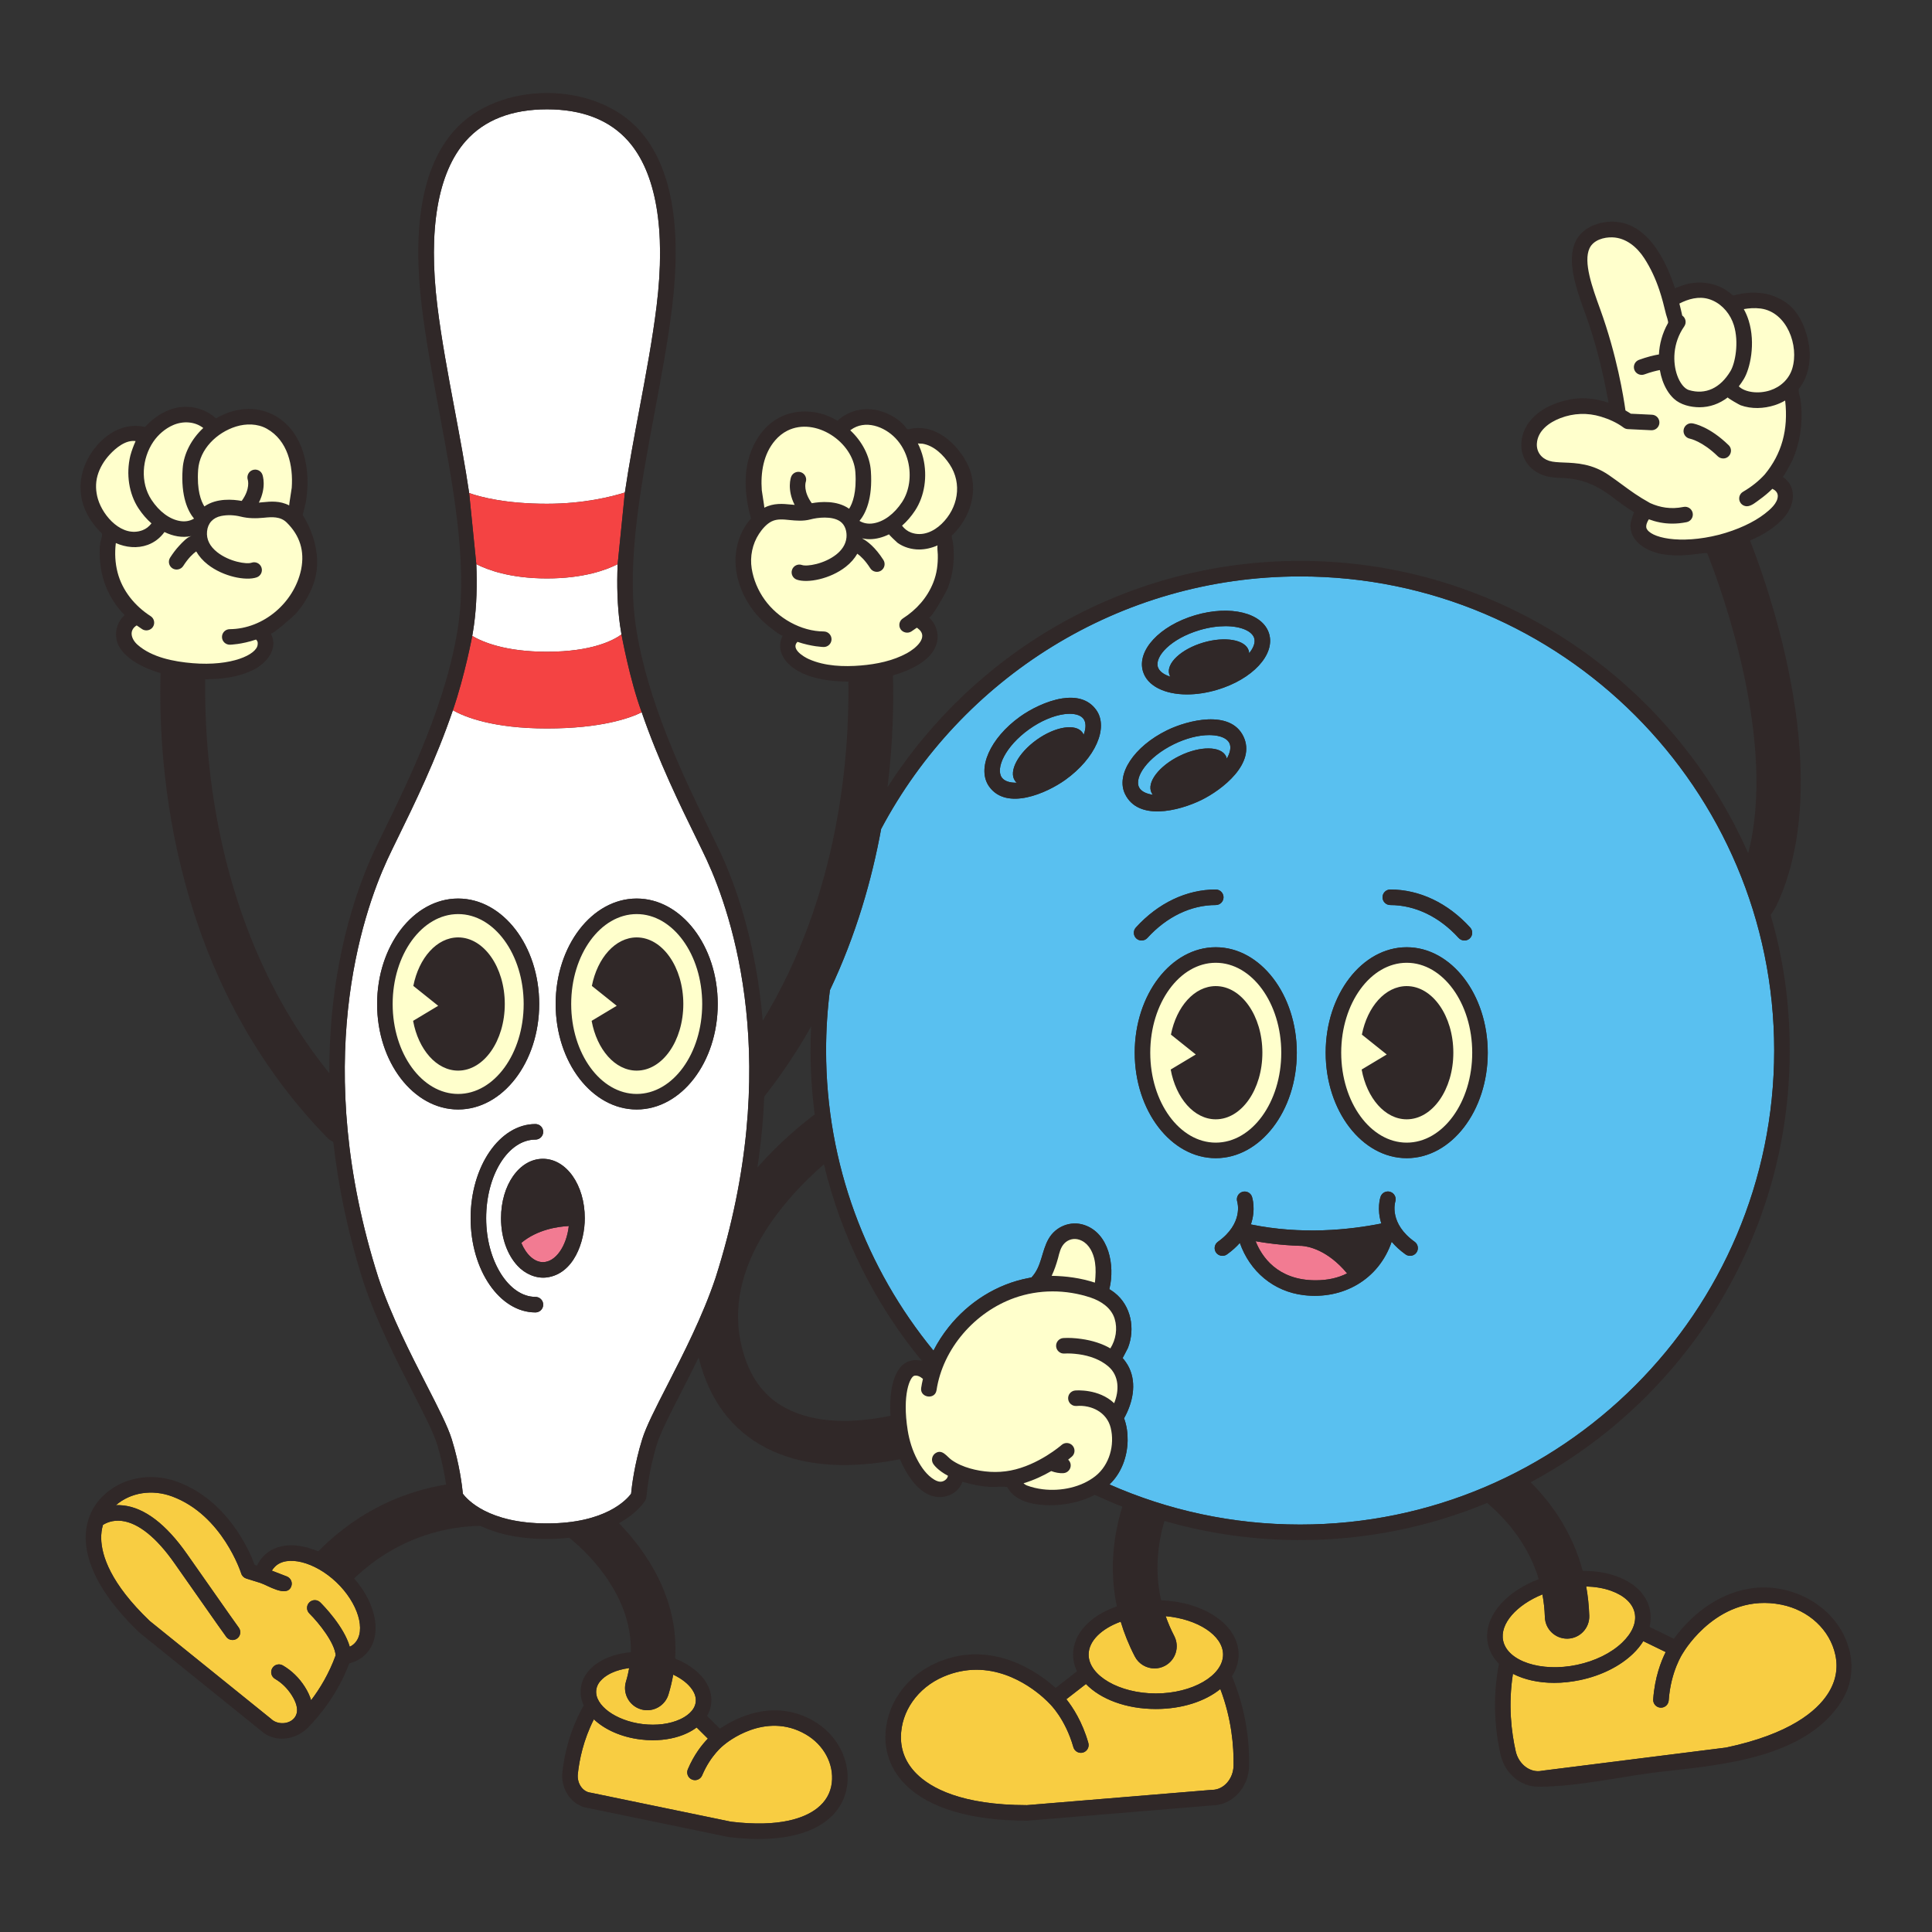
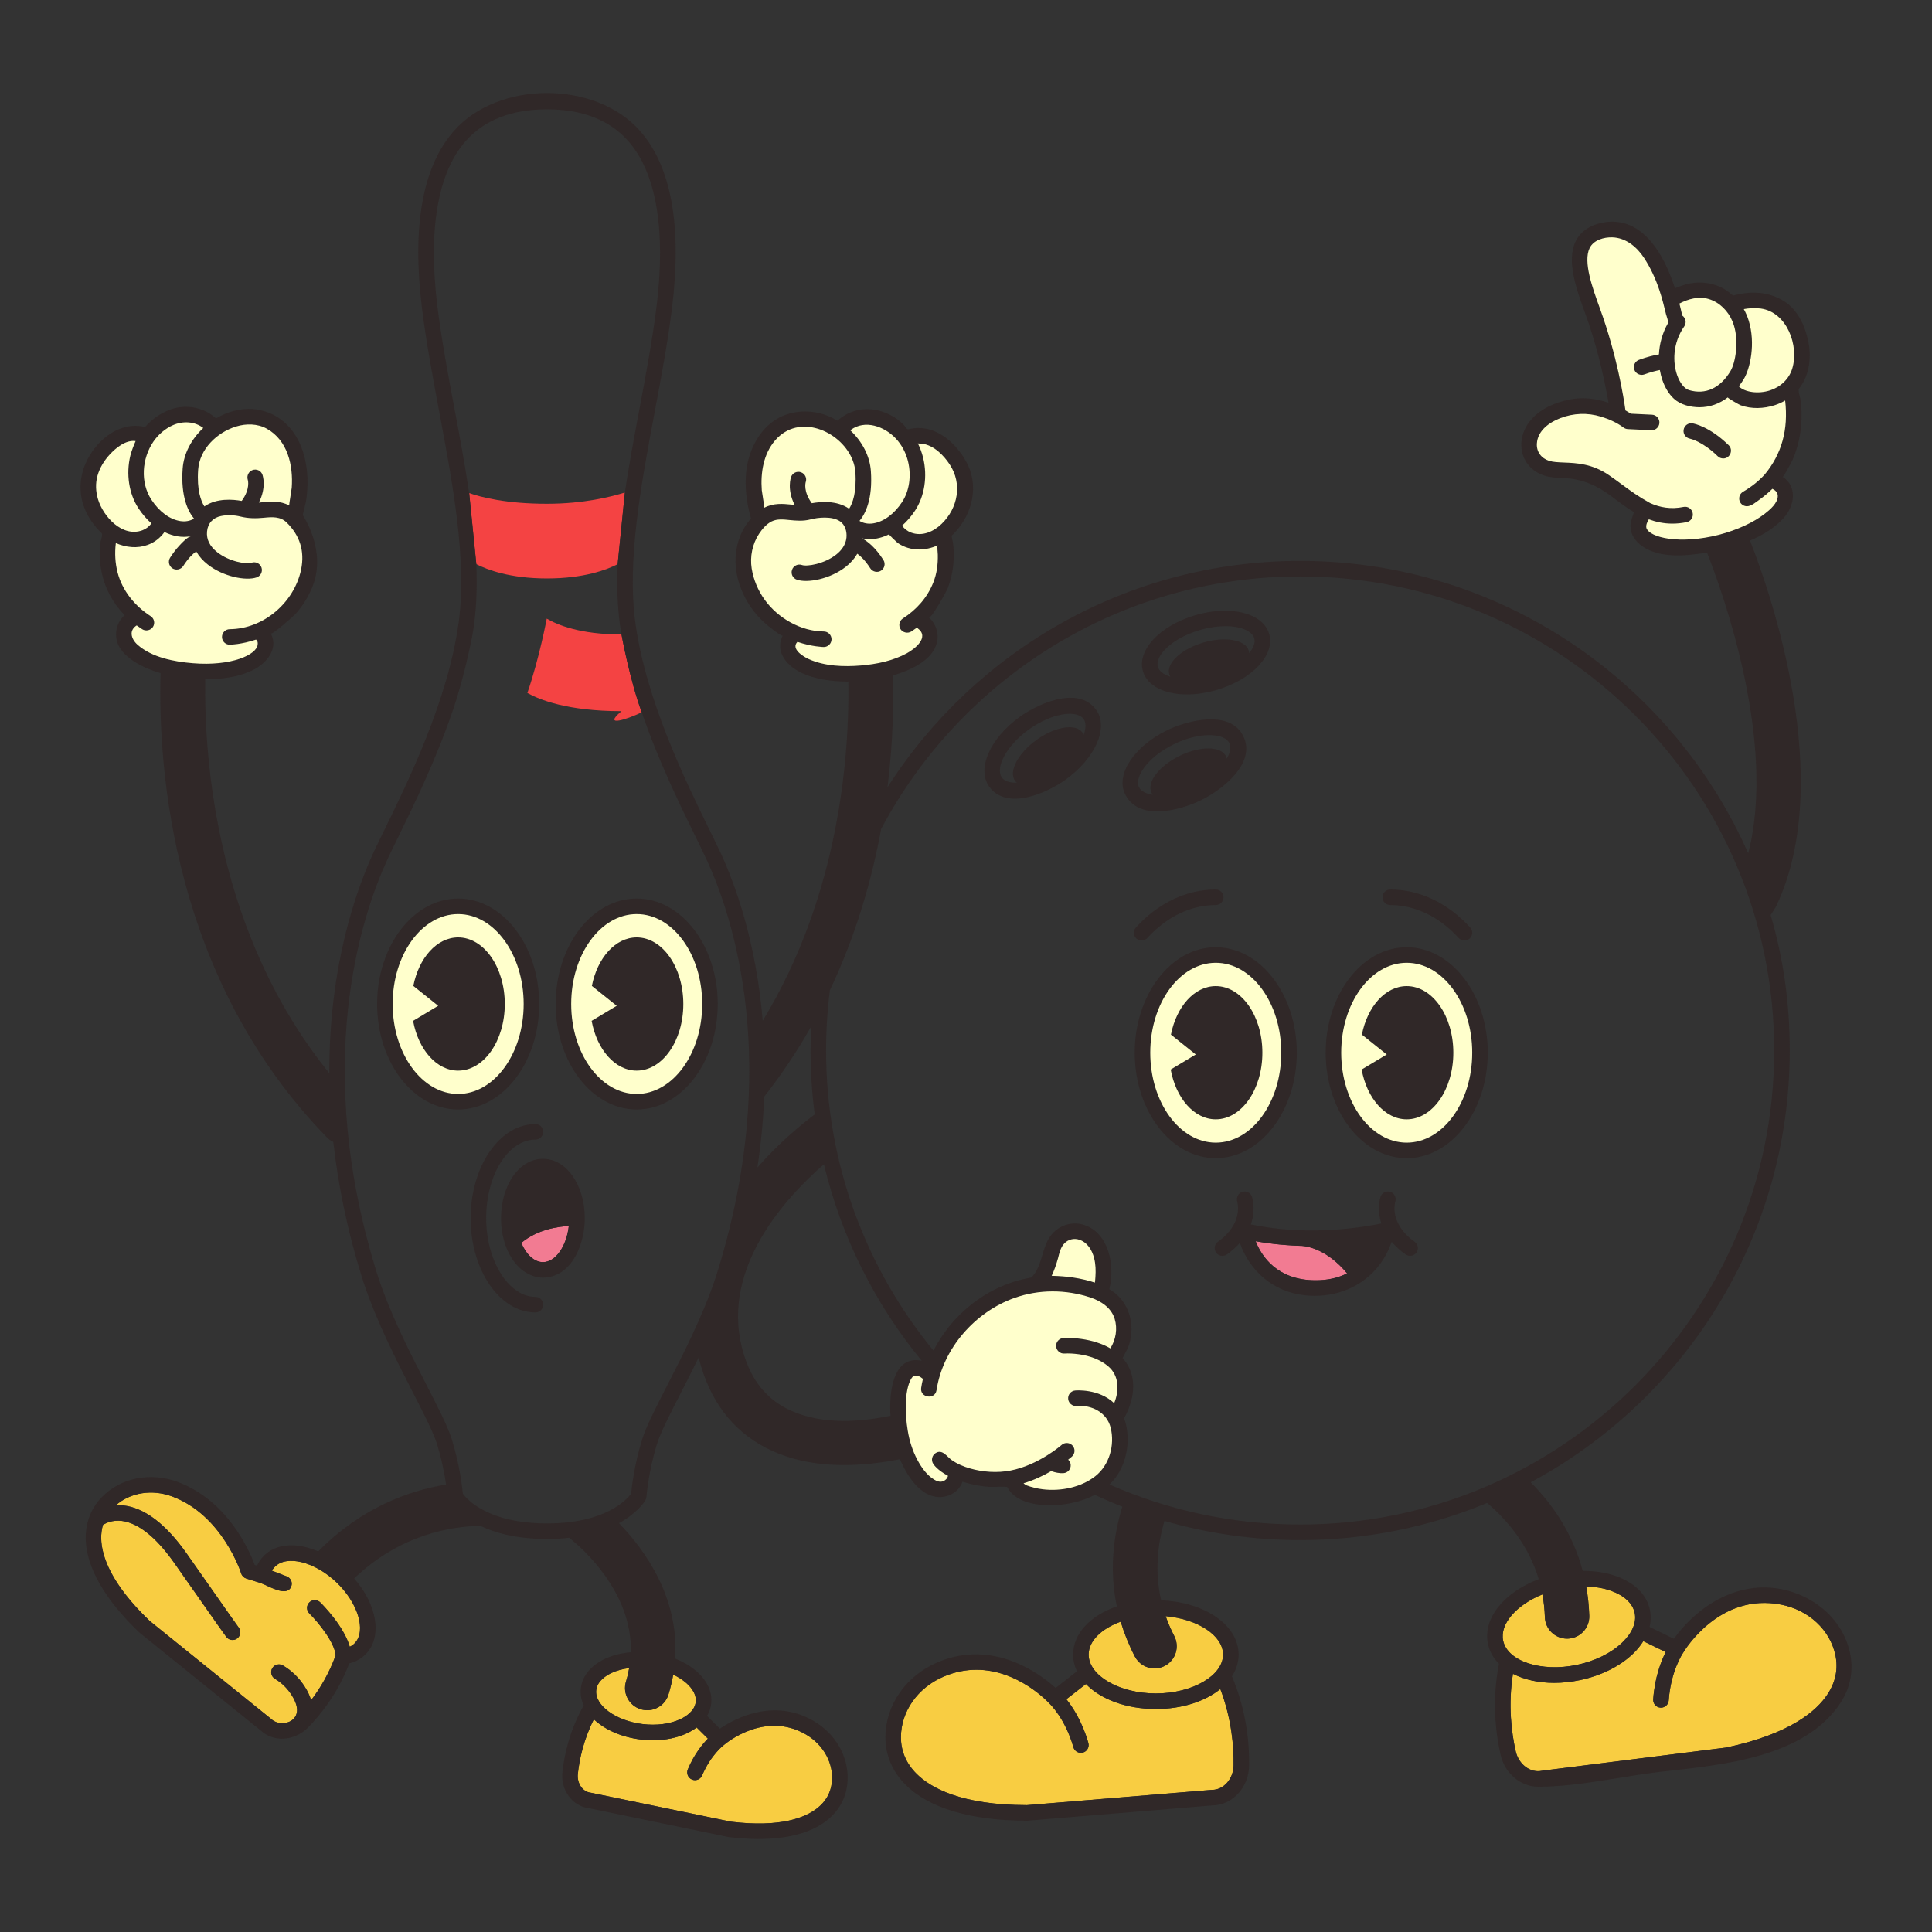
<svg xmlns="http://www.w3.org/2000/svg" version="1.1" id="Layer_1" x="0px" y="0px" viewBox="0 0 1200 1200" enable-background="new 0 0 1200 1200" xml:space="preserve">
  <rect x="0" y="0" width="1200" height="1200" fill="#333333" stroke="none" />
  <g>
-     <path fill="#FFFFFF" d="M438.98,534.13c-1.786-3.868-4.137-8.66-6.858-14.206c-9.527-19.428-23.109-47.156-33.53-77.5   c-7.435,3.65-25.24,10.036-58.857,10.036c-33.643,0-51.179-7.191-58.448-11.293c-10.424,30.65-24.148,58.727-33.747,78.329   c-2.801,5.721-5.22,10.659-7.044,14.626c-15.653,34.063-47.518,127.534-5.479,259.499c7.881,23.636,20.151,47.572,30.009,66.804   c7.297,14.236,13.061,25.482,15.537,33.406c4.921,15.744,6.527,29.683,6.928,33.939c2.669,3.623,15.822,18.454,52.218,18.454h0.057   c36.323,0,49.495-14.769,52.218-18.459c0.404-4.264,2.009-18.201,6.928-33.934c2.475-7.925,8.24-19.17,15.537-33.406   c9.859-19.232,22.128-43.168,30.028-66.866C486.598,661.343,454.665,568.085,438.98,534.13z M284.57,689.119   c-27.758,0-50.338-29.387-50.338-65.508s22.58-65.508,50.338-65.508s50.338,29.387,50.338,65.508S312.327,689.119,284.57,689.119z    M332.572,815.172c-22.198,0-40.259-26.244-40.259-58.502s18.061-58.502,40.259-58.502c2.667,0,4.827,2.16,4.827,4.827   s-2.16,4.827-4.827,4.827c-16.875,0-30.605,21.912-30.605,48.848c0,26.478,14.015,48.849,30.605,48.849   c2.667,0,4.827,2.16,4.827,4.827S335.239,815.172,332.572,815.172z M339.714,793.422c-6.743,0.916-13.659-2.257-18.188-7.157   c-6.302-6.676-10.33-17.332-10.33-29.596c0-20.7,11.424-36.916,26.009-36.916c14.586,0,26.012,16.216,26.012,36.916   C363.217,771.228,356.487,791.146,339.714,793.422z M395.462,689.119c-27.758,0-50.338-29.387-50.338-65.508   s22.58-65.508,50.338-65.508c27.758,0,50.338,29.387,50.338,65.508S423.22,689.119,395.462,689.119z M339.736,404.813   c-25.754,0-39.966-6.006-46.418-9.834c0.384-2.267,0.772-4.535,1.083-6.797c1.647-11.999,1.986-24.677,1.45-37.77   c6.836,3.506,21.001,8.864,43.885,8.864c22.886,0,37.054-5.358,43.891-8.865c-0.537,13.094-0.198,25.772,1.449,37.771   c0.269,1.958,0.613,3.921,0.937,5.882C380.961,397.754,367.655,404.813,339.736,404.813z M339.739,312.895   c-25.36,0-40.927-4.042-48.327-6.643c-2.55-17.291-5.84-34.84-9.088-52.168c-4.005-21.358-8.145-43.442-10.68-64.094   c-5.818-47.372,0.28-82.782,17.638-102.403c11.558-13.064,28.525-19.688,50.486-19.688c21.904,0,38.871,6.624,50.43,19.688   c17.358,19.62,23.456,55.03,17.638,102.403c-2.535,20.652-6.675,42.737-10.68,64.094c-3.226,17.211-6.492,34.641-9.036,51.819   C379.993,308.471,362.689,312.895,339.739,312.895z" />
    <path fill="#F27B92" d="M323.788,771.98c9.95-8.32,22.723-10.139,29.506-10.478c-1.414,12.568-8.207,22.43-16.089,22.43   C331.939,783.932,326.864,779.331,323.788,771.98z M808.672,773.841l-1.506-0.043c-11.925-0.428-21.242-1.767-27.275-2.852   c3.653,9.22,13.296,24.269,37.301,24.269c7.383,0,13.923-1.444,19.512-4.299C824.467,776.206,812.429,774.121,808.672,773.841z" />
-     <path fill="#59C0F0" d="M1101.981,652.476c0-162.357-132.086-294.443-294.443-294.443c-112.691,0-210.78,63.645-260.258,156.868   c-5.743,31.381-15.546,65.835-31.819,100.158c-1.561,12.255-2.366,24.743-2.366,37.417c0,70.675,25.038,135.608,66.698,186.413   c0.013-0.024,0.026-0.049,0.039-0.073c2.649-5.16,5.82-10.052,9.439-14.585c6.156-7.711,13.614-14.386,21.999-19.591   c8.453-5.247,17.875-9.013,27.665-10.84c0.585-0.108,1.156-0.265,1.745-0.361c6.455-6.849,6.161-16.248,10.675-24.047   c4.411-7.619,13.568-11.327,21.998-8.556c15.563,5.114,19.15,25.32,15.799,39.321c-0.044,0.184-0.067,0.369-0.114,0.552   c0.03,0.018,0.052,0.038,0.081,0.056c1.132,0.692,2.18,1.411,3.137,2.158c10.313,8.044,12.972,22.43,8.314,34.302   c-0.195,0.495-3.286,6.292-3.281,6.297c0.731,0.827,1.386,1.683,2.001,2.558c0.782,1.11,1.471,2.288,2.055,3.514   c4.78,10.021,2.12,21.803-3.043,31.106c-0.041,0.075-0.076,0.15-0.118,0.226c0.023,0.061,0.035,0.129,0.058,0.191   c1.603,4.292,2.226,9.131,2.144,13.697c-0.179,9.96-3.851,20.16-11.17,27.099c-0.039,0.037-0.083,0.069-0.123,0.107   c36.263,15.997,76.33,24.902,118.443,24.902C969.895,946.919,1101.981,814.833,1101.981,652.476z M661.693,484.381   c-11.446,8.197-36.413,19.372-47.3,4.175c-7.884-11.006,0.544-30.088,19.184-43.437c6.24-4.469,16.424-9.807,26.178-11.316   c8.217-1.272,16.13,0.173,21.121,7.144C688.758,451.953,680.332,471.032,661.693,484.381z M863.535,552.489   c18.155,0,35.782,8.391,49.63,23.626c1.794,1.972,1.648,5.024-0.326,6.818c-1.972,1.794-5.09,1.574-6.818-0.326   c-11.997-13.196-27.084-20.463-42.486-20.463c-2.667,0-4.827-2.16-4.827-4.827S860.868,552.489,863.535,552.489z M742.199,382.173   c21.972-6.545,42.211-1.503,46.077,11.469c0,0,0,0.003,0.003,0.003c3.863,12.975-10.327,28.267-32.302,34.807   c-6.508,1.939-12.865,2.861-18.691,2.861c-13.834,0-24.663-5.199-27.383-14.33C706.037,404.004,720.225,388.715,742.199,382.173z    M698.792,493.206c-5.945-12.168,5.533-29.581,26.131-39.647c12.598-6.157,39.148-13.022,47.337,3.736   c8.225,16.83-13.282,33.368-26.131,39.647c-6.72,3.284-16.795,6.747-26.148,7.015C711.11,504.21,702.887,501.587,698.792,493.206z    M705.501,576.115c13.848-15.235,31.475-23.626,49.63-23.626c2.667,0,4.827,2.16,4.827,4.827s-2.16,4.827-4.827,4.827   c-15.402,0-30.489,7.267-42.486,20.463c-0.94,1.033-2.258,1.552-3.574,1.552c-1.171,0.001-2.341-0.407-3.243-1.226   C703.853,581.138,703.708,578.086,705.501,576.115z M704.793,653.855c0-36.121,22.581-65.508,50.338-65.508   s50.338,29.387,50.338,65.508s-22.58,65.508-50.338,65.508S704.793,689.976,704.793,653.855z M879.769,778.024   c-1.566,2.188-4.661,2.601-6.734,1.121c-3.585-2.56-6.41-5.217-8.645-7.875c-8.004,23.525-30.266,36.071-54.605,33.173   c-18.805-2.238-33.488-14.754-39.691-32.448c-2.133,2.415-4.76,4.822-8.02,7.15c-2.183,1.562-5.252,0.958-6.734-1.121   c-1.549-2.171-1.048-5.185,1.121-6.734c15.968-11.405,12.172-24.388,12.003-24.935c-0.781-2.527,0.609-5.239,3.127-6.05   c2.505-0.8,5.209,0.533,6.047,3.044c0.166,0.497,2.507,7.905-0.704,17.168c31.472,6.466,61.004,3.418,81.041-0.584   c-2.918-8.989-0.667-16.098-0.504-16.585c0.84-2.529,3.574-3.9,6.106-3.052c2.516,0.838,3.881,3.547,3.065,6.063   c-0.197,0.644-3.898,13.57,12.005,24.929C880.817,772.839,881.318,775.853,879.769,778.024z M873.736,719.363   c-27.758,0-50.338-29.387-50.338-65.508s22.58-65.508,50.338-65.508c27.758,0,50.338,29.387,50.338,65.508   S901.493,719.363,873.736,719.363z M673.027,446.566c1.593,2.224,1.571,5.749,0.05,9.851c-0.2-0.503-0.437-0.987-0.753-1.428   c-4.141-5.782-16.874-3.756-28.44,4.526c-11.566,8.283-17.584,19.685-13.442,25.468c0.316,0.441,0.698,0.822,1.11,1.173   c-4.373,0.118-7.717-0.995-9.31-3.219c-3.992-5.573,1.991-19.251,16.953-29.969c7.092-5.077,15.052-8.498,21.84-9.382   c1.185-0.156,2.314-0.232,3.372-0.232C668.467,443.355,671.527,444.473,673.027,446.566z M726.905,420.301   c-0.274-0.465-0.51-0.947-0.665-1.467c-2.03-6.817,7.377-15.634,21.011-19.693c13.634-4.06,26.331-1.825,28.361,4.993   c0.155,0.519,0.221,1.053,0.246,1.593c2.775-3.383,3.945-6.707,3.164-9.329c-1.306-4.388-8.205-7.477-17.899-7.477   c-4.816,0-10.319,0.76-16.172,2.502c-17.64,5.255-27.752,16.234-25.797,22.804C719.936,416.847,722.732,418.989,726.905,420.301z    M732.699,469.465c12.78-6.246,25.673-6.13,28.796,0.261c0.23,0.47,0.383,0.967,0.496,1.476c2.182-3.793,2.785-7.234,1.595-9.667   c-1.425-2.917-5.557-4.714-11.329-4.929c-0.399-0.016-0.803-0.022-1.209-0.022c-6.675,0-14.389,1.985-21.885,5.648   c-16.536,8.081-24.706,20.576-21.697,26.734c1.188,2.431,4.275,4.069,8.606,4.677c-0.331-0.402-0.629-0.827-0.859-1.297   C712.089,485.956,719.918,475.711,732.699,469.465z" />
    <path fill="#F8CD42" d="M397.954,1061.639c1.35,0.415,2.712,0.611,4.054,0.611c5.896,0,11.356-3.812,13.177-9.745   c1.291-4.203,2.25-8.319,2.954-12.357c2.679,1.252,5.112,2.737,7.214,4.43c2.826,2.276,7.464,6.941,6.769,12.628   c-0.692,5.686-6.316,9.102-9.608,10.632c-6.443,2.993-14.756,4.059-23.402,3.011c-16.743-2.042-29.915-11.739-28.765-21.177   c0.692-5.686,6.316-9.102,9.608-10.632c3.207-1.492,6.904-2.457,10.847-2.968c-0.485,2.738-1.115,5.512-1.983,8.337   C386.582,1051.689,390.673,1059.404,397.954,1061.639z M405.493,1080.896c-2.486,0-5.01-0.153-7.55-0.463   c-12.118-1.477-22.386-6.182-29.077-12.536c-6.508,12.832-9.034,25.174-9.956,33.91c-0.617,5.823,2.923,11.055,7.89,11.661   c0.132,0.016,0.264,0.038,0.393,0.065l86.834,17.95c30.71,3.712,46.061-2.486,53.527-8.339c5.279-4.143,8.339-9.441,9.094-15.752   c1.409-11.779-4.935-23.609-16.164-30.139c-25.382-14.755-49.659,5.573-50.68,6.443c-0.046,0.04-0.1,0.066-0.148,0.104   c-0.046,0.036-0.081,0.082-0.129,0.117c-0.127,0.094-8.083,6.155-13.411,18.809c-0.778,1.842-2.567,2.952-4.453,2.952   c-0.625,0-1.258-0.121-1.872-0.377c-2.457-1.037-3.609-3.865-2.575-6.325c3.877-9.204,8.936-15.472,12.451-19.086l-6.974-6.927   c-1.798,1.351-3.832,2.572-6.106,3.629C420.494,1079.425,413.192,1080.896,405.493,1080.896z M979.465,1034.078   c11.302-2.384,21.293-7.308,28.129-13.861c6.23-5.974,8.978-12.504,7.739-18.384c0,0,0,0-0.003-0.003   c-1.239-5.88-6.386-10.745-14.5-13.694c-4.683-1.704-10.003-2.599-15.62-2.758c1.032,5.792,1.714,11.839,1.912,18.205   c0.237,7.612-5.743,13.977-13.358,14.214c-0.145,0.003-0.291,0.005-0.436,0.005c-7.418,0-13.543-5.896-13.778-13.363   c-0.154-4.927-0.694-9.623-1.524-14.127c-16.024,6.502-26.6,18.269-24.394,28.742   C936.335,1031.861,957.316,1038.746,979.465,1034.078z M170.636,973.246c-0.826,0.867-1.372,1.537-1.76,2.322   c2.477,0.941,5.836,2.229,9.289,3.591c2.478,0.978,3.696,3.782,2.718,6.263c-2.797,7.096-14.777-0.871-19.189-2.246   c-0.001-0.001-8.714-2.715-8.714-2.715c-1.519-0.474-2.707-1.665-3.176-3.187c-0.11-0.353-11.582-36.159-42.858-47.793   c-12.45-4.634-25.848-2.474-34.954,5.419c1.407-0.065,2.896-0.032,4.467,0.138c13.341,1.452,26.726,11.655,39.782,30.325   c29.349,41.956,31.925,45.398,32.022,45.525c1.592,2.106,1.207,5.115-0.878,6.737c-2.063,1.604-5.086,1.267-6.723-0.785   c-0.257-0.322-3.027-4.053-32.329-45.944c-11.135-15.917-22.43-24.989-32.663-26.23c-5.944-0.718-10.019,1.377-11.728,2.505   c-0.774,2.655-1.152,5.491-1.083,8.517c0.237,10.416,5.667,27.736,30.152,51.125l75.181,60.665   c0.105,0.083,0.205,0.172,0.302,0.264c4.611,4.355,13.989,3.126,15.771-3.533c0.8-2.997-0.267-6.911-3.081-11.32   c-2.737-4.291-6.222-7.696-10.36-10.12c-2.3-1.347-3.071-4.304-1.724-6.605c1.341-2.298,4.294-3.079,6.605-1.724   c5.468,3.203,10.05,7.663,13.619,13.255c1.829,2.866,3.114,5.646,3.912,8.338c5.498-7.221,11.129-16.516,15.244-27.862   c-0.534-7.679-10.168-19.919-16.345-26.036c-1.894-1.875-1.91-4.932-0.032-6.826c1.877-1.896,4.937-1.904,6.826-0.032   c1.702,1.685,14.726,14.912,18.316,27.551c1.184-0.578,2.224-1.308,3.087-2.212c7.305-7.666,2.098-24.989-11.37-37.826   C195.495,969.952,177.946,965.588,170.636,973.246z M1106.431,996.678c-38.325-7.669-60.049,28.261-60.954,29.797   c-0.032,0.055-0.076,0.098-0.11,0.151c-0.032,0.051-0.051,0.106-0.086,0.156c-0.148,0.218-7.556,11.238-8.816,29.387   c-0.178,2.545-2.298,4.493-4.811,4.493c-0.113,0-0.226-0.003-0.339-0.011c-2.661-0.186-4.665-2.492-4.482-5.15   c0.955-13.712,4.963-23.826,7.753-29.383l-13.898-6.761c-1.698,2.695-3.803,5.327-6.413,7.829   c-8.121,7.784-19.774,13.589-32.816,16.337c-5.546,1.169-10.974,1.727-16.143,1.727c-9.767,0-18.595-2.008-25.603-5.616   c-3.063,19.46-0.906,36.554,1.735,48.156c1.856,8.154,9.129,13.587,16.245,12.075c0.129-0.027,0.259-0.048,0.391-0.065   l114.047-14.362c39.739-8.412,56.253-22.734,63.106-33.274c4.951-7.617,6.551-15.758,4.749-24.194   C1136.661,1012.373,1123.492,1000.093,1106.431,996.678z M717.916,1061.491c-18.493,0-34.376-6.131-43.414-15.521l-12.16,9.446   c3.875,4.862,9.882,13.931,13.645,27.154c0.727,2.562-0.76,5.234-3.324,5.964c-0.439,0.124-0.886,0.183-1.323,0.183   c-2.101,0-4.035-1.385-4.641-3.507c-5.056-17.77-14.58-26.839-14.677-26.928c-0.044-0.042-0.075-0.092-0.117-0.135   c-0.05-0.05-0.107-0.088-0.155-0.14c-0.956-1.048-19.502-20.897-45.274-20.897c-6.44,0-13.328,1.239-20.509,4.321   c-15.989,6.858-26.343,21.592-26.381,37.535c-0.019,8.628,3.224,16.264,9.64,22.696c8.881,8.9,27.992,19.507,68.609,19.542   l114.559-9.471c0.132-0.011,0.267-0.016,0.399-0.016c7.254,0,13.266-6.804,13.401-15.165c0.193-11.894-1.224-29.064-8.228-47.463   C748.617,1056.697,734.281,1061.491,717.916,1061.491z M704.842,1028.828c-3.761-7.271-6.624-14.476-8.747-21.579   c-11.842,4.316-19.923,11.936-19.923,20.434c0,13.094,19.117,24.153,41.745,24.153c22.629,0,41.748-11.06,41.748-24.153   c0-11.893-15.795-22.079-35.65-23.85c1.433,4.083,3.193,8.196,5.328,12.324c3.499,6.764,0.851,15.084-5.915,18.586   c-2.026,1.048-4.191,1.543-6.325,1.543C712.112,1036.287,707.295,1033.569,704.842,1028.828z" />
-     <path fill="#F44343" d="M339.736,359.276c-22.883,0-37.049-5.358-43.885-8.864l-4.44-44.16c7.401,2.601,22.968,6.643,48.327,6.643   c22.95,0,40.255-4.424,48.38-6.993l-4.492,44.508C376.79,353.917,362.622,359.276,339.736,359.276z M398.592,442.423   c-7.443-20.045-12.579-48.359-12.579-48.359c-5.052,3.69-18.358,10.749-46.277,10.749c-25.754,0-39.966-6.006-46.418-9.834   c0,0-4.567,24.478-12.031,46.187c7.269,4.102,24.805,11.293,58.448,11.293C373.352,452.459,391.157,446.073,398.592,442.423z" />
+     <path fill="#F44343" d="M339.736,359.276c-22.883,0-37.049-5.358-43.885-8.864l-4.44-44.16c7.401,2.601,22.968,6.643,48.327,6.643   c22.95,0,40.255-4.424,48.38-6.993l-4.492,44.508C376.79,353.917,362.622,359.276,339.736,359.276z M398.592,442.423   c-7.443-20.045-12.579-48.359-12.579-48.359c-25.754,0-39.966-6.006-46.418-9.834   c0,0-4.567,24.478-12.031,46.187c7.269,4.102,24.805,11.293,58.448,11.293C373.352,452.459,391.157,446.073,398.592,442.423z" />
    <path fill="#302828" d="M1089.402,986.328c-20.288,2.277-37.964,15.333-49.73,31.529l-15.104-7.347   c0.865-3.555,0.954-7.143,0.211-10.667c-1.953-9.269-9.288-16.646-20.649-20.778c-6.324-2.299-13.531-3.414-21.087-3.37   c-6.097-22.907-18.323-40.989-32.308-55.016c95.674-51.288,160.9-152.266,160.9-268.203c0-29.58-3.94-57.067-11.854-84.125   c1.277-1.98,2.778-4.092,3.741-6.146c36.383-77.62-3.287-192.535-16.527-226.444c8.094-3.549,16.303-8.319,21.914-15.308   c5.946-7.409,7.131-18.474-1.612-24.28c0.457,0.303,5.64-9.548,6.051-10.465c5.133-11.479,6.692-25.114,4.97-37.541   c-0.185-1.336-1.73-5.719-0.867-6.813c0.201-0.255,0.39-0.522,0.584-0.785c5.949-8.077,7.113-19.077,5.089-28.69   c-2.014-9.567-6.502-19.475-15.042-24.823c-9.147-5.728-19.706-6.428-29.978-3.873c-0.535,0.133-1.102,0.368-1.656,0.388   c-1.385-1.168-2.809-2.299-4.314-3.311c-0.394-0.265-0.794-0.521-1.205-0.759c-7.477-4.337-16.768-5.098-24.958-2.525   c-0.58,0.182-5.659,1.938-5.594,2.142c-0.304-0.946-0.618-1.865-0.933-2.779c-6.351-18.415-19.021-41.262-41.962-38.419   c-7.584,0.941-15.333,4.721-18.849,12.032c-5.856,12.18,0.504,29.697,6.163,45.279c6.329,17.425,10.765,35.418,14.078,53.64   c0.076,0.44,0.148,0.865,0.17,1.263c-7.683-2.621-16.133-3.607-24.136-1.98c-21.228,4.302-29.398,16.706-29.966,26.882   c-0.525,9.414,5.08,17.411,14.279,20.374c3.701,1.191,7.642,1.347,11.811,1.514c11.722,0.469,21.083,4.624,30.298,11.666   c4.317,3.298,8.844,6.743,13.787,9.643c-0.457-0.268-2.225,5.993-2.291,6.545c-1.337,11.179,9.694,17.55,19.235,19.322   c5.899,1.095,11.709,1.043,17.638,0.506c0.815-0.073,10.552-1.423,10.7-1.028c9.829,24.966,43.222,117.899,25.444,186.403   c-47.211-106.845-154.183-181.603-278.304-181.603c-107.526,0-202.194,56.098-256.28,140.563c3.41-27.543,3.869-51.56,3.376-69.421   c10.222-2.976,24.959-9.135,27.436-20.969c1.119-5.344-0.873-11.259-4.921-14.891c-0.072-0.065-0.122-0.142-0.195-0.206   c1.398,1.23,11.077-16.473,11.727-18.151c3.405-8.795,4.458-18.723,3.245-28.062c-0.065-0.5-1.04-4.296-0.776-4.545   c0.617-0.582,1.218-1.2,1.855-1.877c11.279-11.995,15.275-29.562,7.006-44.303c-6.091-10.858-17.145-21.199-30.446-20.655   c-1.782,0.073-3.572,0.33-5.297,0.8c-0.975,0.24-1.892-1.476-2.378-2.071c-3.365-4.115-8.731-7.109-13.679-8.845   c-9.444-3.312-20.23-1.476-27.743,5.313c-0.094,0.085-0.198,0.168-0.29,0.253c-1.773-1.046-3.624-1.987-5.552-2.792   c-9.237-3.856-20.003-4.029-29.165,0.152c-9.564,4.365-15.992,13.24-19.445,22.972c-4.537,12.784-3.189,27.574,0.439,40.441   c-6.273,7.069-9.599,16.416-9.613,26.185c-0.015,9.562,3.228,18.997,8.312,27.026c3.747,5.919,8.71,11.178,14.396,15.339   c1.838,1.345,3.793,3.054,5.865,3.999c0.237,0.108,0.482,0.197,0.733,0.266c-0.244,0.527-0.532,1.039-0.733,1.584   c-3.433,9.244,3.887,17.145,11.557,20.981c9.099,4.551,19.741,5.868,29.798,5.868c0.054,0,0.11-0.003,0.165-0.003   c0.692,45.875-5.547,132.318-53.189,210.672c-4.149-49.658-17.43-85.369-25.999-103.919c-1.834-3.973-4.207-8.811-6.955-14.411   c-14.788-30.158-39.537-80.628-46.152-128.805c-5.306-38.667,3.494-85.611,12.005-131.006c4.032-21.506,8.199-43.741,10.774-64.698   c6.252-50.912-0.474-87.911-19.992-109.974c-27.651-31.259-87.77-31.205-115.375,0c-19.518,22.063-26.244,59.063-19.992,109.974   c2.575,20.956,6.742,43.192,10.774,64.698c8.512,45.395,17.312,92.339,12.005,131.006c-6.583,47.952-31.238,98.3-45.969,128.383   c-2.828,5.778-5.271,10.766-7.143,14.842c-10.308,22.429-27.42,69.867-27.189,136.481c-69.395-85.81-77.809-191.98-77.071-244.672   c0.039,0,0.081,0.003,0.12,0.003c10.086,0,20.768-1.324,29.884-5.911c7.738-3.894,15.226-12.404,11.185-21.564   c-0.149-0.337-0.284-0.684-0.463-1.002c0.671,1.196,14.42-10.989,15.4-12.096c4.274-4.824,7.858-10.558,10.325-16.533   c9.409-22.794-5.871-44.806-5.871-44.806s0.943-4.389,1.333-5.737c0.918-3.176,1.225-6.611,1.465-9.903   c1.508-20.729-6.347-44.032-28.673-49.492c-7.448-1.822-15.433-0.697-22.444,2.23c-1.927,0.805-3.778,1.746-5.552,2.793   c-0.097-0.09-0.207-0.178-0.306-0.268c-7.729-6.945-19.107-8.76-28.742-4.989c-5.769,2.257-10.952,5.958-15.041,10.607   c-0.027-0.007-0.059-0.013-0.086-0.02c-11.287-2.745-22.137,2.754-29.503,11.145c-9.873,11.246-13.615,26.259-7.597,40.28   c2.023,4.712,4.98,9.057,8.486,12.792c0.602,0.64,1.202,1.257,1.822,1.84c0.757,0.77-0.794,4.845-0.94,5.879   c-0.465,3.295-0.438,6.741-0.242,10.056c0.455,7.724,2.457,15.348,6.094,22.191c2.389,4.496,5.426,8.749,9.032,12.355   c0.09,0.092,0.162,0.186,0.252,0.277c-0.07,0.061-0.117,0.135-0.186,0.197c-4.601,4.163-6.295,11.053-4.308,16.908   c1.821,5.37,6.678,9.432,11.344,12.323c4.782,2.964,10.078,5.07,15.468,6.639c-1.657,60.048,7.414,189.78,103.368,288.397   c1.161,1.193,2.506,2.077,3.925,2.76c2.985,26.855,8.851,56.046,18.828,87.363c8.132,24.393,20.587,48.69,30.594,68.213   c6.809,13.282,12.687,24.749,14.917,31.881c3.095,9.907,4.805,19.18,5.709,25.372c-22.88,3.728-52.595,14.272-79.423,41.541   c-13.203-5.791-26.284-5.122-33.99,2.964c-1.864,1.956-3.111,3.763-3.941,5.859l-1.53-0.477   c-3.34-9.04-16.789-39.973-47.865-51.537c-17.034-6.327-35.618-2.518-47.34,9.727c-3.538,3.692-6.117,7.971-7.746,12.66   c-0.032,0.105-0.076,0.206-0.1,0.312c-1.345,3.991-2.02,8.269-1.918,12.776c0.401,17.589,11.911,37.657,33.288,58.031   c0.094,0.092,0.194,0.18,0.299,0.264l75.192,60.676c3.636,3.386,8.361,5.053,13.207,5.053c5.961,0,11.893-2.626,16.054-6.853   c7.927-8.054,18.653-21.395,25.708-39.917c4.116-1.042,7.661-3.047,10.365-5.885c10.305-10.811,6.89-30.576-7.349-46.884   c29.057-27.76,61.222-32.434,78.391-32.633c9.413,4.461,22.777,8.12,41.406,8.12c4.964,0,9.535-0.274,13.78-0.742   c8.021,6.378,39.245,33.689,38.267,71.1c-5.78,0.511-11.221,1.861-15.929,4.05c-8.819,4.1-14.19,10.57-15.122,18.217   c-0.453,3.72,0.202,7.37,1.769,10.805c-8.861,15.61-12.107,30.939-13.222,41.483c-1.161,10.955,6.05,20.878,16.108,22.233   l86.85,17.953c0.132,0.027,0.261,0.049,0.393,0.065c6.535,0.797,12.719,1.193,18.524,1.193c18.19-0.003,32.63-3.89,42.33-11.496   c7.265-5.702,11.663-13.379,12.716-22.201c1.869-15.607-6.333-31.165-20.894-39.631c-25.032-14.554-49.269-1.309-58.211,4.784   l-7.955-7.9c1.332-2.304,2.215-4.783,2.535-7.415c0.932-7.647-2.723-15.216-10.298-21.317c-3.452-2.777-7.556-5.106-12.094-6.901   c2.531-37.973-18.793-67.513-34.863-84.098c11.71-6.405,16.1-13.677,16.414-14.219c0.366-0.633,0.585-1.344,0.636-2.071   c0.013-0.156,1.182-15.644,6.624-33.061c2.23-7.133,8.11-18.599,14.917-31.881c3.436-6.703,7.162-13.998,10.902-21.639   c0.048,0.195,0.087,0.389,0.137,0.586c6.502,25.721,20.372,44.321,41.223,55.284c22.863,12.02,49.822,12.667,74.847,8.83   c3.087-0.473,6.025-0.998,8.804-1.554c3.886,9.157,11.422,21.656,22.234,23.337c6.784,1.055,14.11-2.366,16.506-9.105   c0.028-0.081,0.069-0.151,0.097-0.233c0.532,0.166,1.102,0.308,1.649,0.463c4.187,1.195,8.501,2.087,12.833,2.553   c4.416,0.475,8.844-0.179,13.262,0.189c0.088,0.17,0.187,0.321,0.278,0.485c4.966,8.975,17.246,10.909,26.518,10.909   c7.208,0,17.995-1.347,27.63-6.451c5.617,2.607,11.32,5.056,17.116,7.323c-5.626,18.446-8.103,39.566-3.404,61.96   c-16.279,5.611-27.157,16.772-27.157,29.923c0,3.646,0.851,7.134,2.405,10.399l-13.26,10.301   c-9.476-8.563-38.721-30.747-73.5-15.825c-19.531,8.38-32.183,26.586-32.229,46.387c-0.027,11.125,4.283,21.339,12.461,29.535   c14.605,14.64,40.762,22.378,75.642,22.378c0.132,0,0.267-0.005,0.399-0.016l114.572-9.471   c12.399-0.127,22.624-11.141,22.842-24.663c0.221-13.741-1.569-34.038-10.669-55.523c2.66-4.119,4.139-8.675,4.139-13.504   c0-18.224-20.887-32.612-48.112-33.699c-4.025-17.606-2.309-34.422,2.047-49.304c26.775,7.735,55.052,11.892,84.284,11.892   c41.125,0,80.36-8.223,116.172-23.083c13.489,11.569,25.954,27.118,32.016,47.349c-21.494,8.137-34.872,24.389-31.537,40.208   c0.996,4.725,3.379,8.881,6.832,12.362c-4.472,22.904-2.036,43.127,1.015,56.524c2.659,11.69,12.614,19.83,23.311,19.83   c25.521-0.001,52.467-6.641,77.943-9.483c36.609-4.085,87.786-8.629,110.04-42.855c6.564-10.096,7.945-21.098,5.614-31.365   C1142.941,999.618,1115.512,983.397,1089.402,986.328z M1086.143,199.107c-0.787-2.541-1.809-4.908-3.032-7.107   c2.936-0.525,6.623-0.863,10.403-0.372c0.073,0.009,0.146,0.02,0.22,0.03c16.218,2.271,23.775,23.039,19.473,37.243   c-1.996,6.592-7.308,11.465-13.782,13.563c-7.382,2.396-15.75,1.154-19.419-2.493c1.096-1.42,2.153-2.921,3.136-4.564   C1087.037,228.888,1090.544,213.319,1086.143,199.107z M1046.113,202.73c1.525-2.187,0.989-5.196-1.245-6.75   c-0.562-2.554-1.146-5.048-1.764-7.437c5.595-2.886,12.018-4.659,18.235-2.799c0.86,0.257,1.696,0.569,2.506,0.933   c6.282,2.814,11.028,8.671,13.077,15.289c3.286,10.618,0.865,23.582-2.066,28.488c-6.378,10.664-15.521,14.869-25.772,11.849   c-2.847-0.843-5.678-4.391-7.38-9.255C1038.996,225.324,1038.732,213.303,1046.113,202.73z M1022.61,327.944   c-0.395-1.758,0.434-3.723,1.519-5.389c4.47,1.648,9.294,2.676,14.606,2.675c2.809,0,5.754-0.283,8.849-0.905   c2.613-0.528,4.304-3.073,3.779-5.686c-0.528-2.615-3.057-4.312-5.686-3.779c-7.908,1.597-14.578,0.358-20.733-2.387   c-7.41-4.113-11.976-7.469-17.261-11.359c-2.521-1.853-5.172-3.803-8.307-5.969c-10.378-7.162-20.127-7.553-27.96-7.865   c-3.644-0.145-6.793-0.272-9.239-1.059c-4.962-1.597-7.873-5.678-7.596-10.648c0.451-8.083,7.706-13.246,14.645-15.888   c8.127-3.094,16.742-3.432,25.075-0.913c4.885,1.476,9.986,3.691,14.09,6.794c0.773,0.585,1.705,0.921,2.672,0.967l14.575,0.7   c2.68,0.113,4.927-1.926,5.053-4.59s-1.926-4.924-4.59-5.053l-13.183-0.633c-0.781-0.524-1.916-1.242-3.315-2.041   c-1.115-8.063-5.279-34.191-15.782-63.109c-4.717-12.989-10.586-29.153-6.489-37.673c2.443-5.081,8.922-6.875,14.15-6.705   c8.535,0.278,15.359,6.115,19.818,12.993c3.97,6.123,7.036,12.815,9.35,19.728c1.65,4.927,2.953,10,4.15,15.054   c0.225,0.952,1.666,4.698,1.218,5.49c-3.659,6.454-5.317,13.185-5.626,19.448c-2.952,0.469-7.38,1.529-12.395,3.363   c-2.502,0.916-3.79,3.688-2.874,6.192c0.901,2.465,3.733,3.771,6.193,2.875c4.005-1.465,7.423-2.309,9.646-2.729   c0.394,2.302,0.949,4.455,1.63,6.395c1.484,4.235,3.76,8.328,7.079,11.401c4.13,3.822,10.442,5.313,15.94,5.313   c6.389-0.001,12.339-2.133,17.566-6.133c-0.428,0.328,7.232,4.638,7.933,4.893c6.789,2.464,14.486,2.14,21.292-0.064   c2.18-0.707,4.331-1.675,6.393-2.868c2.069,18.08-2.127,33.176-12.72,45.959c-3.57,3.905-7.991,7.523-13.447,10.708   c-2.3,1.344-3.079,4.299-1.732,6.602c0.897,1.535,2.51,2.391,4.172,2.392c2.739,0,5.742-2.659,7.842-4.158   c2.82-2.013,5.487-4.242,7.956-6.673c1.791,0.85,3.311,2.26,3.345,4.374c0.07,4.488-4.904,8.646-8.093,11.117   c-6.999,5.42-17.042,10.028-28.321,13.02C1043.095,338.388,1024.669,333.892,1022.61,327.944z M146.574,264.94   c6.216-1.925,13.385-1.886,19.168,1.355c13.002,7.283,16.447,22.861,15.451,36.687c-0.065,0.903-1.745,10.847-1.591,10.927   c-5.816-3.006-11.528-2.45-16.635-1.942c-0.736,0.074-1.459,0.142-2.176,0.203c4.915-9.671,2.332-17.015,2.192-17.396   c-0.913-2.459-3.599-3.679-6.079-2.828c-2.478,0.854-3.803,3.585-3.006,6.085c0.079,0.246,1.67,5.629-3.772,13.1   c-5.339-0.98-15.521-1.879-23.075,3.35c-0.033,0.023-0.061,0.05-0.093,0.073c-2.119-3.326-4.78-10.133-3.883-22.801   C123.983,278.928,134.702,268.64,146.574,264.94z M95.254,274.34c2.935-4.319,7.353-8.191,12.345-10.331   c6.005-2.575,13.304-2.333,18.653,1.822c-7.36,6.879-12.149,15.939-12.809,25.239c-1.243,17.552,3.426,26.667,7.067,31.037   c-2.429,1.469-5.341,2.035-8.57,1.523c-6.508-1.024-13.021-5.84-17.869-13.209C86.98,299.645,88.144,284.8,95.254,274.34z    M60.86,310.047c-1.413-4.706-1.655-9.801-0.299-14.594c1.393-4.923,4.14-9.398,7.603-13.137c3.828-4.133,9.948-9.209,16.062-8.345   c-1.321,2.945-2.412,5.877-3.263,8.995c-2.774,11.494-0.889,23.739,5.042,32.76c2.372,3.605,5.103,6.75,8.073,9.352   c-1.52,1.985-3.385,3.452-5.636,4.283C75.989,333.958,64.113,320.88,60.86,310.047z M85.442,400.465   c-2.005-1.771-3.564-4.22-3.676-6.626c-0.084-1.791,0.634-3.559,2.568-5.004c0.157-0.117,0.356-0.232,0.574-0.374   c1.097,0.8,2.236,1.586,3.436,2.353c2.183,1.396,5.248,0.753,6.669-1.465c1.436-2.246,0.778-5.231-1.465-6.669   c-9.767-6.261-17.615-15.829-20.527-27.182c-1.503-5.834-1.809-11.939-1.101-17.913c0.005-0.04,0.009-0.081,0.014-0.121   c0.007-0.055,0.015-0.104,0.022-0.158c6.23,2.744,13.36,3.498,19.83,1.113c4.18-1.542,7.692-4.265,10.371-7.963   c5.191,2.536,10.968,3.733,16.69,2.512c-2.566,0.547-5.744,4.087-7.467,5.923c-2.141,2.284-4.024,4.826-5.712,7.459   c-1.438,2.244-0.784,5.231,1.46,6.669c2.174,1.393,5.242,0.768,6.669-1.46c3.152-4.921,6.015-7.603,8.071-9.061   c1.694,2.957,4.061,5.696,7.164,8.129c9.681,7.593,23.793,10.298,30.411,7.984c2.516-0.881,3.838-3.636,2.958-6.152   c-0.878-2.516-3.639-3.841-6.152-2.958c-3.079,1.091-13.77-0.598-21.258-6.47c-4.717-3.698-6.866-8.057-6.392-12.954   c0.493-5.116,3.679-8.505,8.63-9.554c3.983-0.844,8.28-0.638,12.22,0.335c4.847,1.197,9.537,1.204,14.471,0.718   c5.035-0.508,10.255-0.87,14.159,2.981c8.146,8.038,11.243,17.673,8.973,29.057c-0.024,0.124-0.05,0.248-0.076,0.37   c-4.368,20.334-23.25,36.636-44.314,36.807c-2.661,0.022-4.803,2.193-4.787,4.854c0.016,2.656,2.174,4.8,4.854,4.8   c0.164-0.001,7.228-0.132,16.312-3.202c1.136,1.146,1.092,1.854,0.984,3.145c-0.514,6.176-16.156,13.552-40.428,11.523   C108.124,410.952,94.386,408.37,85.442,400.465z M220.332,1020.616c-0.863,0.904-1.903,1.634-3.087,2.212   c-3.591-12.639-16.615-25.865-18.316-27.551c-1.888-1.872-4.948-1.864-6.826,0.032c-1.877,1.894-1.861,4.951,0.032,6.826   c6.176,6.116,15.811,18.356,16.345,26.036c-4.116,11.346-9.746,20.641-15.244,27.862c-0.799-2.692-2.083-5.472-3.912-8.338   c-3.569-5.592-8.151-10.052-13.619-13.255c-2.311-1.355-5.263-0.574-6.605,1.724c-1.347,2.3-0.576,5.258,1.724,6.605   c4.137,2.424,7.623,5.829,10.36,10.12c2.815,4.409,3.881,8.323,3.081,11.32c-1.782,6.659-11.16,7.887-15.771,3.533   c-0.097-0.092-0.197-0.18-0.302-0.264l-75.181-60.665c-24.485-23.389-29.915-40.708-30.152-51.125   c-0.069-3.026,0.308-5.863,1.083-8.517c1.709-1.128,5.784-3.223,11.728-2.505c10.233,1.242,21.527,10.314,32.663,26.23   c29.302,41.891,32.071,45.622,32.329,45.944c1.637,2.052,4.66,2.389,6.723,0.785c2.085-1.622,2.47-4.63,0.878-6.737   c-0.097-0.127-2.672-3.569-32.022-45.525c-13.056-18.669-26.44-28.873-39.782-30.325c-1.571-0.17-3.06-0.203-4.467-0.138   c9.106-7.893,22.504-10.053,34.954-5.419c31.275,11.634,42.747,47.44,42.858,47.793c0.469,1.522,1.657,2.712,3.176,3.187   c0,0,8.712,2.714,8.714,2.715c4.412,1.375,16.393,9.342,19.189,2.246c0.978-2.481-0.24-5.285-2.718-6.263   c-3.453-1.362-6.811-2.649-9.289-3.591c0.388-0.785,0.934-1.455,1.76-2.322c7.31-7.658,24.859-3.294,38.327,9.543   C222.431,995.627,227.638,1012.95,220.332,1020.616z M439.665,1079.889c-3.514,3.614-8.573,9.882-12.451,19.086   c-1.034,2.459,0.119,5.288,2.575,6.325c0.614,0.256,1.247,0.377,1.872,0.377c1.886,0,3.674-1.11,4.453-2.952   c5.328-12.655,13.285-18.715,13.411-18.809c0.048-0.035,0.084-0.081,0.129-0.117c0.048-0.038,0.102-0.064,0.148-0.104   c1.021-0.87,25.298-21.199,50.68-6.443c11.23,6.529,17.573,18.36,16.164,30.139c-0.754,6.311-3.814,11.609-9.094,15.752   c-7.467,5.853-22.818,12.051-53.527,8.339l-86.834-17.95c-0.129-0.027-0.261-0.048-0.393-0.065   c-4.967-0.606-8.506-5.837-7.89-11.661c0.923-8.736,3.448-21.078,9.956-33.91c6.691,6.354,16.958,11.059,29.077,12.536   c2.54,0.31,5.064,0.463,7.55,0.463c7.698,0,15.001-1.471,21.091-4.304c2.274-1.057,4.308-2.277,6.106-3.629L439.665,1079.889z    M397.954,1061.639c1.35,0.415,2.712,0.611,4.054,0.611c5.896,0,11.356-3.812,13.177-9.745c1.291-4.203,2.25-8.319,2.954-12.357   c2.679,1.252,5.112,2.737,7.214,4.43c2.826,2.276,7.464,6.941,6.769,12.628c-0.692,5.686-6.316,9.102-9.608,10.632   c-6.443,2.993-14.756,4.059-23.402,3.011c-16.743-2.042-29.915-11.739-28.765-21.177c0.692-5.686,6.316-9.102,9.608-10.632   c3.207-1.492,6.904-2.457,10.847-2.968c-0.485,2.738-1.115,5.512-1.983,8.337C386.582,1051.689,390.673,1059.404,397.954,1061.639z    M573.394,284.4c-0.768-3.183-1.897-6.18-3.292-8.999c0.05,0.102,2.618,0.156,2.905,0.203c7.129,1.187,12.955,6.972,16.826,12.811   c8.005,12.075,5.182,27.154-4.966,36.956c-5.031,4.859-12.032,7.978-18.954,5.421c-2.252-0.831-4.117-2.298-5.638-4.284   c2.971-2.602,5.702-5.748,8.073-9.354C574.28,308.136,576.165,295.894,573.394,284.4z M528.44,267.019   c8.892-6.564,20.822-2.117,27.763,5.141c3.857,4.032,6.498,9.09,7.806,14.502c2.158,8.945,0.765,18.36-3.725,25.185   c-4.846,7.37-11.359,12.186-17.867,13.212c-3.231,0.512-6.145-0.056-8.574-1.524c3.642-4.369,8.311-13.484,7.068-31.034   c-0.659-9.298-5.444-18.356-12.8-25.234C528.219,267.185,528.327,267.103,528.44,267.019z M481.481,273.505   c2.12-2.46,4.648-4.535,7.588-6.006c17.391-8.7,40.888,7.035,42.21,25.685c0.902,12.712-1.781,19.516-3.871,22.807   c-0.038-0.026-0.07-0.058-0.108-0.084c-7.547-5.232-17.731-4.329-23.072-3.35c-5.364-7.361-3.896-12.696-3.775-13.084   c0.865-2.478-0.409-5.201-2.879-6.117c-2.494-0.924-5.277,0.345-6.203,2.847c-0.14,0.38-2.723,7.727,2.191,17.394   c-0.717-0.061-1.439-0.129-2.175-0.203c-5.11-0.504-10.823-1.063-16.638,1.944c0.155-0.08-1.519-9.939-1.585-10.834   C472.367,293.633,474.145,282.016,481.481,273.505z M518.262,413.36c-5.482-0.543-10.872-1.745-15.82-3.937   c-3.231-1.431-11.479-6.366-7.128-10.752c9.083,3.069,16.146,3.199,16.337,3.201c2.653,0,4.813-2.144,4.827-4.8   c0.013-2.667-2.133-4.838-4.8-4.854c-14.213-0.086-28.522-8.287-36.722-19.706c-4.12-5.737-6.947-12.415-8.066-19.396   c-1.18-7.364,0.424-15.284,4.585-21.584c1.941-2.939,4.601-6.086,7.813-7.679c3.45-1.711,7.453-1.215,11.146-0.85   c3.957,0.388,8.442,0.838,13.147-0.428c4.083-1.099,13.147-2.246,18.225,1.269c3.19,2.208,4.308,6.395,3.937,10.094   c-0.437,4.35-3.005,7.875-6.378,10.52c-7.491,5.875-18.179,7.55-21.263,6.473c-2.521-0.881-5.271,0.444-6.15,2.96   c-0.881,2.516,0.444,5.269,2.96,6.149c6.626,2.322,20.738-0.396,30.413-7.989c3.101-2.433,5.468-5.172,7.161-8.128   c2.056,1.46,4.919,4.146,8.069,9.065c1.418,2.214,4.457,2.875,6.669,1.46c2.244-1.438,2.898-4.423,1.46-6.669   c-5.013-7.826-9.827-11.587-13.275-13.407c1.509,0.315,3.05,0.532,4.644,0.532c4.239,0,8.352-1.168,12.143-3.02   c-0.22,0.107,4.778,4.921,5.309,5.298c3.855,2.734,8.633,4.117,13.336,4.117c3.803,0,7.728-0.879,11.554-2.562   c-0.415,0.191,0.074,5.244,0.085,5.754c0.127,6.063-0.566,11.667-2.812,17.339c-3.707,9.362-10.428,16.887-18.861,22.281   c-2.244,1.438-2.901,4.423-1.465,6.669c1.383,2.164,4.508,2.846,6.669,1.465c1.199-0.767,2.338-1.553,3.434-2.353   c0.184,0.12,0.394,0.237,0.557,0.358c7.547,5.578-1.857,12.822-6.713,15.473c-8.669,4.731-18.778,6.803-28.535,7.619   C529.402,413.787,523.785,413.907,518.262,413.36z M474.687,681.128c11.145-14.183,20.799-28.779,29.122-43.539   c-0.239,4.933-0.368,9.895-0.368,14.887c0,13.454,0.889,26.703,2.591,39.701c-8.271,6.232-22.051,17.564-35.586,32.949   C472.762,709.727,474.11,695.048,474.687,681.128z M444.478,793.558c-7.9,23.698-20.17,47.634-30.028,66.866   c-7.297,14.236-13.061,25.482-15.537,33.406c-4.919,15.733-6.524,29.67-6.928,33.934c-2.723,3.69-15.895,18.459-52.218,18.459   h-0.057c-36.396,0-49.549-14.831-52.218-18.454c-0.401-4.256-2.007-18.195-6.928-33.939c-2.475-7.925-8.24-19.17-15.537-33.406   c-9.859-19.232-22.128-43.168-30.009-66.804c-42.039-131.965-10.174-225.436,5.479-259.499c1.824-3.968,4.242-8.905,7.044-14.626   c9.599-19.603,23.323-47.679,33.747-78.329c7.464-21.709,12.031-46.187,12.031-46.187c0.384-2.267,0.772-4.535,1.083-6.797   c1.647-11.999,1.986-24.677,1.45-37.77l-4.44-44.16c-2.55-17.291-5.84-34.84-9.088-52.168c-4.005-21.358-8.145-43.442-10.68-64.094   c-5.818-47.372,0.28-82.782,17.638-102.403c11.558-13.064,28.525-19.688,50.486-19.688c21.904,0,38.871,6.624,50.43,19.688   c17.358,19.62,23.456,55.03,17.638,102.403c-2.535,20.652-6.675,42.737-10.68,64.094c-3.226,17.211-6.492,34.641-9.036,51.819   l-4.492,44.508c-0.537,13.094-0.198,25.772,1.449,37.771c0.269,1.958,0.613,3.921,0.937,5.882c0,0,5.136,28.314,12.579,48.359   c10.421,30.344,24.003,58.072,33.53,77.5c2.721,5.546,5.072,10.338,6.858,14.206C454.665,568.085,486.598,661.343,444.478,793.558z    M553.095,879.367c-0.612,0.121-1.224,0.243-1.853,0.362c-0.034,0.006-0.068,0.013-0.102,0.02   c-20.283,3.977-44.049,4.893-63.071-5.142c-13.778-7.27-22.691-19.566-27.246-37.595c-12.581-49.778,26.943-92.98,50.929-113.857   c10.871,45.498,31.985,87.062,60.777,122.097c-0.227-0.061-0.453-0.123-0.675-0.173c-0.065-0.014-0.129-0.024-0.193-0.037   c-4.028-0.836-8.336,0.179-11.332,3.051C554.816,853.376,552.195,864.702,553.095,879.367z M680.354,916.847   c-8.729,6.883-21.335,9.563-32.743,8.156c-3.441-0.425-6.773-1.221-9.857-2.387c-0.668-0.253-1.259-0.666-1.806-1.129   c-0.072-0.061-0.124-0.14-0.193-0.203c6.541-1.968,12.398-4.789,17.184-7.572c2.374,0.898,5.03,1.448,7.58,1.287   c2.659-0.167,4.681-2.459,4.517-5.121c-0.083-1.3-0.684-2.443-1.578-3.259c1.333-1.047,2.155-1.763,2.322-1.91   c1.993-1.77,2.174-4.822,0.404-6.815c-1.77-1.993-4.822-2.176-6.815-0.404c-0.172,0.153-14.344,12.538-31.752,15.886   c-8.216,1.579-17.076,0.987-25.098-1.311c-4.037-1.156-7.999-2.811-11.442-5.242c-2.97-2.096-5.751-6.914-9.927-4.309   c-2.263,1.411-2.952,4.388-1.543,6.651c0.401,0.641,2.764,4.043,9.192,7.465c-0.01,0.051-0.02,0.101-0.031,0.152   c-0.371,1.658-1.832,2.923-3.43,3.364c-1.758,0.486-3.505-0.199-5.012-1.094c-4.657-2.77-8.013-7.603-10.516-12.292   c-3.035-5.687-4.989-11.936-6.007-18.29c-3.574-22.354,1.479-33.352,4.094-33.961c1.611-0.363,3.407,0.284,5.358,1.929   c-0.473,1.991-0.836,3.869-1.099,5.588c-0.935,6.119,8.599,7.639,9.541,1.461c3.954-25.943,23.854-48.568,48.377-57.306   c15.214-5.421,31.966-5.342,47.26-0.259c6.451,2.143,12.895,6.354,14.983,13.171c1.897,6.193,0.77,12.955-2.651,18.408   c-4.984-2.892-11.105-4.916-18.205-5.893c-3.995-0.552-7.58-0.73-10.952-0.533c-2.661,0.151-4.695,2.432-4.544,5.094   c0.151,2.664,2.473,4.725,5.094,4.544c2.739-0.159,5.71-0.005,9.083,0.458c6.42,0.882,13.221,3.203,18.239,7.516   c6.828,5.87,6.846,15.081,3.634,22.857c-9.545-9.085-23.599-7.941-24.206-7.888c-2.648,0.242-4.59,2.578-4.361,5.226   c0.234,2.648,2.537,4.614,5.22,4.391c9.374-0.781,18.813,3.989,21.184,13.506C692.515,897.472,689.104,909.946,680.354,916.847z    M653.205,792.442c1.697-3.583,2.917-7.207,3.977-11.022c0.815-3.234,1.559-6.718,3.982-9.182c2.413-2.454,5.904-3.306,9.175-2.232   c5.086,1.668,7.928,6.443,9.213,11.376c0.991,3.803,1.094,7.819,0.824,11.78c-0.123,1.791-0.265,3.521-0.335,3.498   C671.314,793.799,662.361,792.589,653.205,792.442z M766.194,1096.554c-0.135,8.361-6.147,15.165-13.401,15.165   c-0.132,0-0.267,0.005-0.399,0.016l-114.559,9.471c-40.617-0.035-59.728-10.642-68.609-19.542   c-6.416-6.432-9.659-14.069-9.64-22.696c0.038-15.943,10.392-30.677,26.381-37.535c7.181-3.082,14.069-4.321,20.509-4.321   c25.772,0,44.318,19.849,45.274,20.897c0.048,0.052,0.105,0.09,0.155,0.14c0.042,0.043,0.073,0.093,0.117,0.135   c0.097,0.089,9.622,9.158,14.677,26.928c0.606,2.123,2.54,3.507,4.641,3.507c0.436,0,0.884-0.059,1.323-0.183   c2.564-0.73,4.051-3.402,3.324-5.964c-3.764-13.224-9.77-22.292-13.645-27.154l12.16-9.446   c9.038,9.389,24.921,15.521,43.414,15.521c16.364,0,30.701-4.794,40.05-12.401C764.969,1067.49,766.386,1084.659,766.194,1096.554z    M723.427,1034.744c6.766-3.502,9.414-11.822,5.915-18.586c-2.135-4.128-3.895-8.24-5.328-12.324   c19.855,1.77,35.65,11.957,35.65,23.85c0,13.094-19.119,24.153-41.748,24.153c-22.629,0-41.745-11.06-41.745-24.153   c0-8.498,8.081-16.119,19.923-20.434c2.123,7.103,4.987,14.308,8.747,21.579c2.454,4.741,7.27,7.459,12.261,7.459   C719.236,1036.287,721.402,1035.791,723.427,1034.744z M807.538,946.919c-42.113,0-82.18-8.906-118.443-24.902   c0.039-0.038,0.083-0.07,0.123-0.107c7.319-6.939,10.991-17.139,11.17-27.099c0.082-4.566-0.541-9.405-2.144-13.697   c-0.023-0.061-0.035-0.13-0.058-0.191c0.042-0.075,0.077-0.15,0.118-0.226c5.163-9.303,7.823-21.086,3.043-31.106   c-0.585-1.226-1.273-2.403-2.055-3.514c-0.615-0.874-1.27-1.731-2.001-2.558c-0.005-0.005,3.086-5.802,3.281-6.297   c4.658-11.871,1.999-26.258-8.314-34.302c-0.957-0.746-2.005-1.466-3.137-2.158c-0.03-0.018-0.052-0.038-0.081-0.056   c0.047-0.183,0.07-0.368,0.114-0.552c3.351-14.001-0.236-34.207-15.799-39.321c-8.43-2.77-17.587,0.937-21.998,8.556   c-4.514,7.799-4.22,17.199-10.675,24.047c-0.589,0.096-1.16,0.253-1.745,0.361c-9.79,1.828-19.213,5.593-27.665,10.84   c-8.385,5.205-15.844,11.88-21.999,19.591c-3.619,4.533-6.79,9.425-9.439,14.585c-0.013,0.025-0.026,0.049-0.039,0.073   c-41.66-50.805-66.698-115.737-66.698-186.413c0-12.673,0.805-25.162,2.366-37.417c16.273-34.323,26.075-68.777,31.819-100.158   c49.478-93.223,147.567-156.868,260.258-156.868c162.357,0,294.443,132.086,294.443,294.443S969.895,946.919,807.538,946.919z    M958.027,990.314c0.83,4.504,1.37,9.199,1.524,14.127c0.234,7.467,6.36,13.363,13.778,13.363c0.146,0,0.291-0.003,0.436-0.005   c7.615-0.237,13.595-6.602,13.358-14.214c-0.198-6.366-0.879-12.414-1.912-18.205c5.617,0.158,10.937,1.053,15.62,2.758   c8.113,2.949,13.261,7.814,14.5,13.694c0.003,0.003,0.003,0.003,0.003,0.003c1.239,5.88-1.508,12.409-7.739,18.384   c-6.836,6.553-16.827,11.477-28.129,13.861c-22.149,4.668-43.13-2.217-45.832-15.022   C931.427,1008.583,942.003,996.816,958.027,990.314z M1135.236,1052.163c-6.853,10.54-23.367,24.862-63.106,33.274L958.083,1099.8   c-0.132,0.016-0.261,0.038-0.391,0.065c-7.116,1.511-14.389-3.922-16.245-12.075c-2.64-11.602-4.798-28.696-1.735-48.156   c7.007,3.608,15.836,5.616,25.603,5.616c5.169,0,10.597-0.558,16.143-1.727c13.042-2.748,24.695-8.552,32.816-16.337   c2.61-2.502,4.715-5.134,6.413-7.829l13.898,6.761c-2.79,5.558-6.797,15.671-7.753,29.383c-0.183,2.659,1.821,4.964,4.482,5.15   c0.113,0.008,0.226,0.011,0.339,0.011c2.513,0,4.633-1.948,4.811-4.493c1.261-18.15,8.668-29.169,8.816-29.387   c0.035-0.05,0.054-0.105,0.086-0.156c0.034-0.053,0.078-0.097,0.11-0.151c0.905-1.535,22.629-37.465,60.954-29.797   c17.061,3.416,30.23,15.696,33.554,31.292C1141.787,1036.406,1140.187,1044.546,1135.236,1052.163z M805.469,653.855   c0-36.121-22.58-65.508-50.338-65.508s-50.338,29.387-50.338,65.508s22.581,65.508,50.338,65.508S805.469,689.976,805.469,653.855z    M714.447,653.855c0-30.799,18.252-55.855,40.684-55.855s40.684,25.056,40.684,55.855s-18.252,55.855-40.684,55.855   S714.447,684.653,714.447,653.855z M755.13,695.229c-13.463,0-24.746-13.142-27.993-30.922l15.581-9.349l-15.437-12.35   c3.433-17.377,14.587-30.127,27.849-30.127c15.995,0,28.962,18.523,28.962,41.374C784.091,676.705,771.125,695.229,755.13,695.229z    M873.736,588.346c-27.758,0-50.338,29.387-50.338,65.508s22.58,65.508,50.338,65.508c27.758,0,50.338-29.387,50.338-65.508   S901.493,588.346,873.736,588.346z M873.736,709.709c-22.432,0-40.684-25.056-40.684-55.855S851.303,598,873.736,598   c22.432,0,40.684,25.056,40.684,55.855S896.168,709.709,873.736,709.709z M902.696,653.855c0,22.85-12.966,41.374-28.962,41.374   c-13.463,0-24.746-13.142-27.993-30.922l15.58-9.349l-15.437-12.35c3.433-17.377,14.587-30.127,27.849-30.127   C889.73,612.482,902.696,631.005,902.696,653.855z M705.827,582.932c-1.974-1.794-2.12-4.846-0.326-6.818   c13.848-15.235,31.475-23.626,49.63-23.626c2.667,0,4.827,2.16,4.827,4.827s-2.16,4.827-4.827,4.827   c-15.402,0-30.489,7.267-42.486,20.463c-0.94,1.033-2.258,1.552-3.574,1.552C707.899,584.16,706.729,583.751,705.827,582.932z    M858.708,557.316c0-2.667,2.16-4.827,4.827-4.827c18.155,0,35.782,8.391,49.63,23.626c1.794,1.972,1.648,5.024-0.326,6.818   c-1.972,1.794-5.09,1.574-6.818-0.326c-11.997-13.196-27.084-20.463-42.486-20.463   C860.868,562.143,858.708,559.983,858.708,557.316z M878.649,771.29c-15.903-11.359-12.202-24.285-12.005-24.929   c0.816-2.516-0.549-5.226-3.065-6.063c-2.532-0.849-5.266,0.523-6.106,3.052c-0.163,0.487-2.414,7.595,0.504,16.585   c-20.037,4.002-49.569,7.05-81.041,0.584c3.211-9.263,0.871-16.671,0.704-17.168c-0.838-2.51-3.542-3.844-6.047-3.044   c-2.519,0.811-3.908,3.523-3.127,6.05c0.17,0.547,3.965,13.53-12.003,24.935c-2.168,1.549-2.669,4.563-1.121,6.734   c1.482,2.078,4.551,2.682,6.734,1.121c3.259-2.328,5.887-4.735,8.02-7.15c6.203,17.694,20.886,30.21,39.691,32.448   c24.339,2.898,46.601-9.648,54.605-33.173c2.235,2.657,5.06,5.314,8.645,7.875c2.073,1.481,5.168,1.067,6.734-1.121   C881.318,775.853,880.817,772.839,878.649,771.29z M817.192,795.215c-24.005,0-33.648-15.049-37.301-24.269   c6.034,1.086,15.351,2.424,27.275,2.852l1.506,0.043c3.758,0.28,15.795,2.365,28.032,17.075   C831.115,793.771,824.575,795.215,817.192,795.215z M746.129,496.942c12.848-6.279,34.356-22.817,26.131-39.647   c-8.189-16.758-34.739-9.893-47.337-3.736c-20.598,10.066-32.075,27.479-26.131,39.647c4.095,8.382,12.318,11.005,21.189,10.751   C729.334,503.689,739.409,500.225,746.129,496.942z M707.465,488.966c-3.009-6.158,5.161-18.653,21.697-26.734   c7.496-3.663,15.211-5.648,21.885-5.648c0.407,0,0.811,0.005,1.209,0.022c5.772,0.215,9.904,2.012,11.329,4.929   c1.19,2.434,0.587,5.875-1.595,9.667c-0.114-0.509-0.266-1.006-0.496-1.476c-3.123-6.391-16.016-6.507-28.796-0.261   s-20.609,16.491-17.486,22.881c0.23,0.47,0.527,0.895,0.859,1.297C711.74,493.035,708.653,491.397,707.465,488.966z    M659.755,433.803c-9.754,1.509-19.939,6.848-26.178,11.316c-18.64,13.349-27.068,32.431-19.184,43.437   c10.887,15.197,35.854,4.022,47.3-4.175c18.64-13.35,27.065-32.428,19.184-43.434C675.885,433.976,667.973,432.531,659.755,433.803   z M673.078,456.417c-0.2-0.503-0.437-0.987-0.753-1.428c-4.141-5.782-16.874-3.756-28.44,4.526   c-11.566,8.283-17.584,19.685-13.442,25.468c0.316,0.441,0.698,0.822,1.11,1.173c-4.373,0.118-7.717-0.995-9.31-3.219   c-3.992-5.573,1.991-19.251,16.953-29.969c7.092-5.077,15.052-8.498,21.84-9.382c1.185-0.156,2.314-0.232,3.372-0.232   c4.059,0,7.119,1.118,8.62,3.211C674.621,448.79,674.598,452.315,673.078,456.417z M737.286,431.312   c5.826,0,12.183-0.921,18.691-2.861c21.974-6.54,36.164-21.832,32.302-34.807c-0.003,0-0.003-0.003-0.003-0.003   c-3.865-12.972-24.105-18.015-46.077-11.469c-21.974,6.543-36.162,21.832-32.296,34.809   C712.623,426.113,723.452,431.312,737.286,431.312z M744.952,391.422c5.853-1.743,11.356-2.502,16.172-2.502   c9.694,0,16.593,3.09,17.899,7.477c0.78,2.622-0.389,5.946-3.164,9.329c-0.025-0.539-0.092-1.073-0.246-1.593   c-2.03-6.818-14.727-9.053-28.361-4.993c-13.634,4.059-23.041,12.876-21.011,19.693c0.155,0.519,0.391,1.002,0.665,1.467   c-4.172-1.312-6.969-3.453-7.75-6.074C717.2,407.657,727.312,396.678,744.952,391.422z M1073.712,276.527   c3.055,2.977,0.875,8.237-3.37,8.234c-1.24-0.001-2.473-0.448-3.37-1.323c-9.716-9.475-17.247-10.943-17.323-10.957   c-2.599-0.477-4.364-2.96-3.919-5.565c0.439-2.605,2.877-4.391,5.476-3.962C1052.254,263.118,1061.79,264.899,1073.712,276.527z    M334.908,623.611c0-36.121-22.58-65.508-50.338-65.508s-50.338,29.387-50.338,65.508s22.58,65.508,50.338,65.508   S334.908,659.732,334.908,623.611z M284.57,679.466c-22.432,0-40.684-25.056-40.684-55.855s18.252-55.854,40.684-55.854   s40.684,25.056,40.684,55.854S307.002,679.466,284.57,679.466z M313.532,623.611c0,22.85-12.966,41.374-28.962,41.374   c-13.463,0-24.747-13.142-27.993-30.923l15.58-9.348l-15.438-12.35c3.433-17.376,14.587-30.127,27.85-30.127   C300.565,582.237,313.532,600.76,313.532,623.611z M395.462,558.103c-27.758,0-50.338,29.387-50.338,65.508   s22.58,65.508,50.338,65.508c27.758,0,50.338-29.387,50.338-65.508S423.22,558.103,395.462,558.103z M395.462,679.466   c-22.432,0-40.684-25.056-40.684-55.855s18.252-55.854,40.684-55.854c22.432,0,40.684,25.056,40.684,55.854   S417.895,679.466,395.462,679.466z M424.424,623.611c0,22.85-12.967,41.374-28.962,41.374c-13.463,0-24.747-13.142-27.993-30.923   l15.581-9.348l-15.438-12.35c3.433-17.376,14.587-30.127,27.85-30.127C411.457,582.237,424.424,600.76,424.424,623.611z    M337.205,719.754c-14.586,0-26.009,16.216-26.009,36.916c0,12.264,4.028,22.92,10.33,29.596c4.529,4.9,11.445,8.073,18.188,7.157   c16.773-2.276,23.504-22.195,23.504-36.753C363.217,735.969,351.791,719.754,337.205,719.754z M337.205,783.932   c-5.266,0-10.341-4.601-13.417-11.952c9.95-8.32,22.723-10.139,29.506-10.478C351.88,774.07,345.087,783.932,337.205,783.932z    M337.399,810.345c0,2.667-2.16,4.827-4.827,4.827c-22.198,0-40.259-26.244-40.259-58.502s18.061-58.502,40.259-58.502   c2.667,0,4.827,2.16,4.827,4.827s-2.16,4.827-4.827,4.827c-16.875,0-30.605,21.912-30.605,48.848   c0,26.478,14.015,48.849,30.605,48.849C335.239,805.518,337.399,807.678,337.399,810.345z" />
    <path fill="#FFFFCC" d="M123.075,291.751c0.908-12.823,11.627-23.111,23.499-26.811c6.216-1.925,13.385-1.886,19.168,1.355   c13.002,7.283,16.447,22.861,15.451,36.687c-0.065,0.903-1.745,10.847-1.591,10.927c-5.816-3.006-11.528-2.45-16.635-1.942   c-0.736,0.074-1.459,0.142-2.176,0.203c4.915-9.671,2.332-17.015,2.192-17.396c-0.913-2.459-3.599-3.679-6.079-2.828   c-2.478,0.854-3.803,3.585-3.006,6.085c0.079,0.246,1.67,5.629-3.772,13.1c-5.339-0.98-15.521-1.879-23.075,3.35   c-0.033,0.023-0.061,0.05-0.093,0.073C124.838,311.227,122.177,304.419,123.075,291.751z M111.939,323.63   c3.229,0.512,6.141-0.054,8.57-1.523c-3.641-4.37-8.31-13.486-7.067-31.037c0.659-9.3,5.448-18.36,12.809-25.239   c-5.348-4.155-12.647-4.397-18.653-1.822c-4.992,2.141-9.409,6.012-12.345,10.331c-7.11,10.461-8.273,25.305-1.184,36.081   C98.918,317.79,105.431,322.606,111.939,323.63z M88.442,329.362c2.252-0.831,4.117-2.298,5.636-4.283   c-2.97-2.602-5.702-5.747-8.073-9.352c-5.931-9.021-7.817-21.266-5.042-32.76c0.851-3.118,1.942-6.05,3.263-8.995   c-6.114-0.865-12.234,4.211-16.062,8.345c-3.463,3.739-6.209,8.213-7.603,13.137c-1.356,4.793-1.114,9.888,0.299,14.594   C64.113,320.88,75.989,333.958,88.442,329.362z M689.85,886.779c-2.371-9.517-11.81-14.288-21.184-13.506   c-2.683,0.224-4.986-1.743-5.22-4.391c-0.229-2.648,1.713-4.983,4.361-5.226c0.607-0.053,14.661-1.197,24.206,7.888   c3.212-7.776,3.193-16.987-3.634-22.857c-5.018-4.314-11.819-6.634-18.239-7.516c-3.372-0.463-6.343-0.617-9.083-0.458   c-2.621,0.18-4.943-1.88-5.094-4.544c-0.151-2.661,1.883-4.943,4.544-5.094c3.372-0.197,6.958-0.019,10.952,0.533   c7.1,0.977,13.22,3.001,18.205,5.893c3.422-5.453,4.548-12.216,2.651-18.408c-2.088-6.818-8.533-11.028-14.983-13.171   c-15.294-5.083-32.046-5.162-47.26,0.259c-24.523,8.737-44.424,31.362-48.377,57.306c-0.941,6.178-10.475,4.658-9.541-1.461   c0.263-1.719,0.626-3.597,1.099-5.588c-1.95-1.645-3.747-2.292-5.358-1.929c-2.615,0.609-7.669,11.607-4.094,33.961   c1.018,6.354,2.972,12.603,6.007,18.29c2.502,4.689,5.859,9.522,10.516,12.292c1.507,0.896,3.254,1.58,5.012,1.094   c1.598-0.442,3.059-1.706,3.43-3.364c0.011-0.051,0.021-0.101,0.031-0.152c-6.428-3.422-8.791-6.824-9.192-7.465   c-1.409-2.263-0.719-5.239,1.543-6.651c4.176-2.605,6.956,2.213,9.927,4.309c3.444,2.43,7.405,4.086,11.442,5.242   c8.022,2.298,16.882,2.89,25.098,1.311c17.408-3.347,31.58-15.733,31.752-15.886c1.993-1.772,5.045-1.589,6.815,0.404   c1.77,1.993,1.589,5.045-0.404,6.815c-0.167,0.147-0.989,0.863-2.322,1.91c0.894,0.815,1.496,1.959,1.578,3.259   c0.164,2.661-1.859,4.954-4.517,5.121c-2.549,0.161-5.205-0.389-7.58-1.287c-4.786,2.783-10.643,5.604-17.184,7.572   c0.069,0.063,0.121,0.141,0.193,0.203c0.547,0.463,1.138,0.877,1.806,1.129c3.084,1.166,6.416,1.962,9.857,2.387   c11.408,1.407,24.015-1.272,32.743-8.156C689.104,909.946,692.515,897.472,689.85,886.779z M1096.117,319.102   c-6.999,5.42-17.042,10.028-28.321,13.02c-24.702,6.266-43.127,1.77-45.187-4.178c-0.395-1.758,0.434-3.723,1.519-5.389   c4.47,1.648,9.294,2.676,14.606,2.675c2.809,0,5.754-0.283,8.849-0.905c2.613-0.528,4.304-3.073,3.779-5.686   c-0.528-2.615-3.057-4.312-5.686-3.779c-7.908,1.597-14.578,0.358-20.733-2.387c-7.41-4.113-11.976-7.469-17.261-11.359   c-2.521-1.853-5.172-3.803-8.307-5.969c-10.378-7.162-20.127-7.553-27.96-7.865c-3.644-0.145-6.793-0.272-9.239-1.059   c-4.962-1.597-7.873-5.678-7.596-10.648c0.451-8.083,7.706-13.246,14.645-15.888c8.127-3.094,16.742-3.432,25.075-0.913   c4.885,1.476,9.986,3.691,14.09,6.794c0.773,0.585,1.705,0.921,2.672,0.967l14.575,0.7c2.68,0.113,4.927-1.926,5.053-4.59   s-1.926-4.924-4.59-5.053l-13.183-0.633c-0.781-0.524-1.916-1.242-3.315-2.041c-1.115-8.063-5.279-34.191-15.782-63.109   c-4.717-12.989-10.586-29.153-6.489-37.673c2.443-5.081,8.922-6.875,14.15-6.705c8.535,0.278,15.359,6.115,19.818,12.993   c3.97,6.123,7.036,12.815,9.35,19.728c1.65,4.927,2.953,10,4.15,15.054c0.225,0.952,1.666,4.698,1.218,5.49   c-3.659,6.454-5.317,13.185-5.626,19.448c-2.952,0.469-7.38,1.529-12.395,3.363c-2.502,0.916-3.79,3.688-2.874,6.192   c0.901,2.465,3.733,3.771,6.193,2.875c4.005-1.465,7.423-2.309,9.646-2.729c0.394,2.302,0.949,4.455,1.63,6.395   c1.484,4.235,3.76,8.328,7.079,11.401c4.13,3.822,10.442,5.313,15.94,5.313c6.389-0.001,12.339-2.133,17.566-6.133   c-0.428,0.328,7.232,4.638,7.933,4.893c6.789,2.464,14.486,2.14,21.292-0.064c2.18-0.707,4.331-1.675,6.393-2.868   c2.069,18.08-2.127,33.176-12.72,45.959c-3.57,3.905-7.991,7.523-13.447,10.708c-2.3,1.344-3.079,4.299-1.732,6.602   c0.897,1.535,2.51,2.391,4.172,2.392c2.739,0,5.742-2.659,7.842-4.158c2.82-2.013,5.487-4.242,7.956-6.673   c1.791,0.85,3.311,2.26,3.345,4.374C1104.28,312.473,1099.306,316.632,1096.117,319.102z M1073.712,276.527   c-11.922-11.628-21.457-13.409-22.505-13.573c-2.599-0.428-5.037,1.358-5.476,3.962c-0.444,2.605,1.32,5.088,3.919,5.565   c0.075,0.013,7.607,1.481,17.323,10.957c0.896,0.875,2.13,1.321,3.37,1.323C1074.587,284.764,1076.766,279.504,1073.712,276.527z    M436.147,623.611c0,30.799-18.252,55.855-40.684,55.855c-22.432,0-40.684-25.056-40.684-55.855s18.252-55.854,40.684-55.854   C417.895,567.756,436.147,592.812,436.147,623.611z M424.424,623.611c0-22.85-12.967-41.374-28.962-41.374   c-13.263,0-24.417,12.75-27.85,30.127l15.438,12.35l-15.581,9.348c3.246,17.781,14.531,30.923,27.993,30.923   C411.457,664.985,424.424,646.461,424.424,623.611z M533.844,323.536c2.428,1.468,5.343,2.036,8.574,1.524   c6.508-1.026,13.021-5.842,17.867-13.212c4.49-6.826,5.883-16.24,3.725-25.185c-1.308-5.413-3.949-10.47-7.806-14.502   c-6.941-7.258-18.871-11.705-27.763-5.141c-0.113,0.083-0.221,0.166-0.329,0.25c7.356,6.878,12.141,15.936,12.8,25.234   C542.155,310.052,537.485,319.167,533.844,323.536z M160.025,400.387c0.108-1.292,0.152-1.999-0.984-3.145   c-9.084,3.07-16.147,3.201-16.312,3.202c-2.68,0-4.838-2.144-4.854-4.8c-0.016-2.661,2.125-4.832,4.787-4.854   c21.064-0.171,39.946-16.473,44.314-36.807c0.026-0.123,0.052-0.246,0.076-0.37c2.27-11.384-0.827-21.019-8.973-29.057   c-3.904-3.851-9.124-3.489-14.159-2.981c-4.933,0.486-9.624,0.479-14.471-0.718c-3.94-0.974-8.237-1.18-12.22-0.335   c-4.951,1.049-8.137,4.438-8.63,9.554c-0.474,4.897,1.675,9.255,6.392,12.954c7.488,5.872,18.179,7.561,21.258,6.47   c2.513-0.883,5.274,0.442,6.152,2.958c0.881,2.516-0.442,5.271-2.958,6.152c-6.618,2.314-20.73-0.391-30.411-7.984   c-3.102-2.434-5.47-5.172-7.164-8.129c-2.057,1.459-4.919,4.14-8.071,9.061c-1.427,2.228-4.496,2.853-6.669,1.46   c-2.244-1.438-2.898-4.426-1.46-6.669c1.688-2.633,3.57-5.174,5.712-7.459c1.723-1.836,4.9-5.375,7.467-5.923   c-5.722,1.222-11.5,0.024-16.69-2.512c-2.679,3.698-6.191,6.421-10.371,7.963c-6.47,2.384-13.6,1.631-19.83-1.113   c-0.007,0.054-0.014,0.103-0.022,0.158c-0.005,0.04-0.009,0.081-0.014,0.121c-0.708,5.974-0.402,12.079,1.101,17.913   c2.911,11.354,10.76,20.921,20.527,27.182c2.244,1.438,2.901,4.423,1.465,6.669c-1.421,2.218-4.486,2.861-6.669,1.465   c-1.199-0.767-2.339-1.553-3.436-2.353c-0.218,0.143-0.418,0.257-0.574,0.374c-1.933,1.445-2.651,3.213-2.568,5.004   c0.112,2.405,1.671,4.855,3.676,6.626c8.945,7.905,22.682,10.488,34.156,11.445C143.869,413.938,159.511,406.563,160.025,400.387z    M474.749,315.338c5.815-3.007,11.529-2.448,16.638-1.944c0.736,0.074,1.458,0.143,2.175,0.203   c-4.914-9.667-2.331-17.013-2.191-17.394c0.927-2.502,3.709-3.771,6.203-2.847c2.47,0.916,3.744,3.639,2.879,6.117   c-0.121,0.388-1.589,5.723,3.775,13.084c5.341-0.979,15.525-1.882,23.072,3.35c0.038,0.026,0.07,0.058,0.108,0.084   c2.09-3.292,4.772-10.095,3.871-22.807c-1.323-18.65-24.819-34.385-42.21-25.685c-2.939,1.471-5.468,3.546-7.588,6.006   c-7.336,8.511-9.114,20.127-8.317,30.999C473.229,305.4,474.904,315.258,474.749,315.338z M680.376,793.162   c0.271-3.961,0.167-7.977-0.824-11.78c-1.285-4.933-4.127-9.708-9.213-11.376c-3.271-1.073-6.762-0.222-9.175,2.232   c-2.423,2.464-3.166,5.948-3.982,9.182c-1.06,3.815-2.28,7.44-3.977,11.022c9.156,0.147,18.108,1.357,26.835,4.218   C680.11,796.683,680.253,794.952,680.376,793.162z M560.276,326.508c1.521,1.986,3.386,3.453,5.638,4.284   c6.922,2.557,13.923-0.562,18.954-5.421c10.148-9.801,12.971-24.88,4.966-36.956c-3.871-5.839-9.698-11.624-16.826-12.811   c-0.287-0.048-2.855-0.101-2.905-0.203c1.395,2.819,2.523,5.815,3.292,8.999c2.772,11.494,0.886,23.736-5.045,32.754   C565.978,320.76,563.247,323.906,560.276,326.508z M563.291,405.721c4.857-2.651,14.26-9.895,6.713-15.473   c-0.163-0.121-0.373-0.238-0.557-0.358c-1.096,0.8-2.236,1.586-3.434,2.353c-2.161,1.38-5.286,0.699-6.669-1.465   c-1.436-2.246-0.778-5.231,1.465-6.669c8.433-5.395,15.154-12.919,18.861-22.281c2.246-5.672,2.939-11.275,2.812-17.339   c-0.011-0.509-0.5-5.563-0.085-5.754c-3.826,1.683-7.751,2.562-11.554,2.562c-4.703,0-9.481-1.383-13.336-4.117   c-0.531-0.377-5.529-5.191-5.309-5.298c-3.791,1.852-7.904,3.02-12.143,3.02c-1.595,0-3.135-0.217-4.644-0.532   c3.448,1.821,8.261,5.582,13.275,13.407c1.438,2.246,0.784,5.231-1.46,6.669c-2.213,1.415-5.251,0.754-6.669-1.46   c-3.15-4.919-6.013-7.605-8.069-9.065c-1.693,2.956-4.06,5.695-7.161,8.128c-9.675,7.593-23.787,10.311-30.413,7.989   c-2.516-0.881-3.841-3.634-2.96-6.149c0.878-2.516,3.628-3.841,6.15-2.96c3.084,1.077,13.772-0.598,21.263-6.473   c3.372-2.645,5.941-6.17,6.378-10.52c0.371-3.7-0.747-7.886-3.937-10.094c-5.077-3.515-14.141-2.368-18.225-1.269   c-4.706,1.266-9.191,0.816-13.147,0.428c-3.694-0.365-7.696-0.861-11.146,0.85c-3.211,1.593-5.871,4.739-7.813,7.679   c-4.161,6.3-5.764,14.22-4.585,21.584c1.119,6.981,3.946,13.659,8.066,19.396c8.2,11.419,22.508,19.62,36.722,19.706   c2.667,0.016,4.813,2.187,4.8,4.854c-0.013,2.656-2.174,4.8-4.827,4.8c-0.191-0.001-7.254-0.132-16.337-3.201   c-4.352,4.387,3.897,9.321,7.128,10.752c4.948,2.193,10.338,3.394,15.82,3.937c5.523,0.547,11.14,0.427,16.495-0.02   C544.513,412.525,554.622,410.452,563.291,405.721z M325.254,623.611c0,30.799-18.252,55.855-40.684,55.855   s-40.684-25.056-40.684-55.855s18.252-55.854,40.684-55.854S325.254,592.812,325.254,623.611z M313.532,623.611   c0-22.85-12.966-41.374-28.962-41.374c-13.263,0-24.417,12.75-27.85,30.127l15.438,12.35l-15.58,9.348   c3.246,17.781,14.53,30.923,27.993,30.923C300.565,664.985,313.532,646.461,313.532,623.611z M755.131,709.709   c-22.432,0-40.684-25.056-40.684-55.855S732.699,598,755.131,598s40.684,25.056,40.684,55.855S777.563,709.709,755.131,709.709z    M755.13,695.229c15.995,0,28.962-18.524,28.962-41.374c0-22.85-12.966-41.374-28.962-41.374c-13.262,0-24.416,12.75-27.849,30.127   l15.437,12.35l-15.581,9.349C730.384,682.087,741.667,695.229,755.13,695.229z M914.42,653.855   c0,30.799-18.252,55.855-40.684,55.855c-22.432,0-40.684-25.056-40.684-55.855S851.303,598,873.736,598   C896.168,598,914.42,623.056,914.42,653.855z M902.696,653.855c0-22.85-12.966-41.374-28.962-41.374   c-13.262,0-24.416,12.75-27.849,30.127l15.437,12.35l-15.58,9.349c3.246,17.78,14.53,30.922,27.993,30.922   C889.73,695.229,902.696,676.705,902.696,653.855z M1049.084,242.302c10.252,3.02,19.394-1.185,25.772-11.849   c2.931-4.905,5.352-17.869,2.066-28.488c-2.048-6.618-6.795-12.475-13.077-15.289c-0.811-0.364-1.646-0.676-2.506-0.933   c-6.217-1.859-12.64-0.087-18.235,2.799c0.618,2.389,1.201,4.883,1.764,7.437c2.234,1.554,2.77,4.563,1.245,6.75   c-7.38,10.572-7.116,22.594-4.409,30.316C1043.406,237.911,1046.237,241.459,1049.084,242.302z M1080.006,239.971   c3.669,3.647,12.037,4.889,19.419,2.493c6.473-2.098,11.786-6.971,13.782-13.563c4.302-14.204-3.255-34.972-19.473-37.243   c-0.073-0.01-0.146-0.02-0.22-0.03c-3.78-0.491-7.467-0.153-10.403,0.372c1.223,2.199,2.245,4.566,3.032,7.107   c4.401,14.211,0.894,29.78-3.001,36.299C1082.159,237.049,1081.102,238.55,1080.006,239.971z" />
  </g>
</svg>